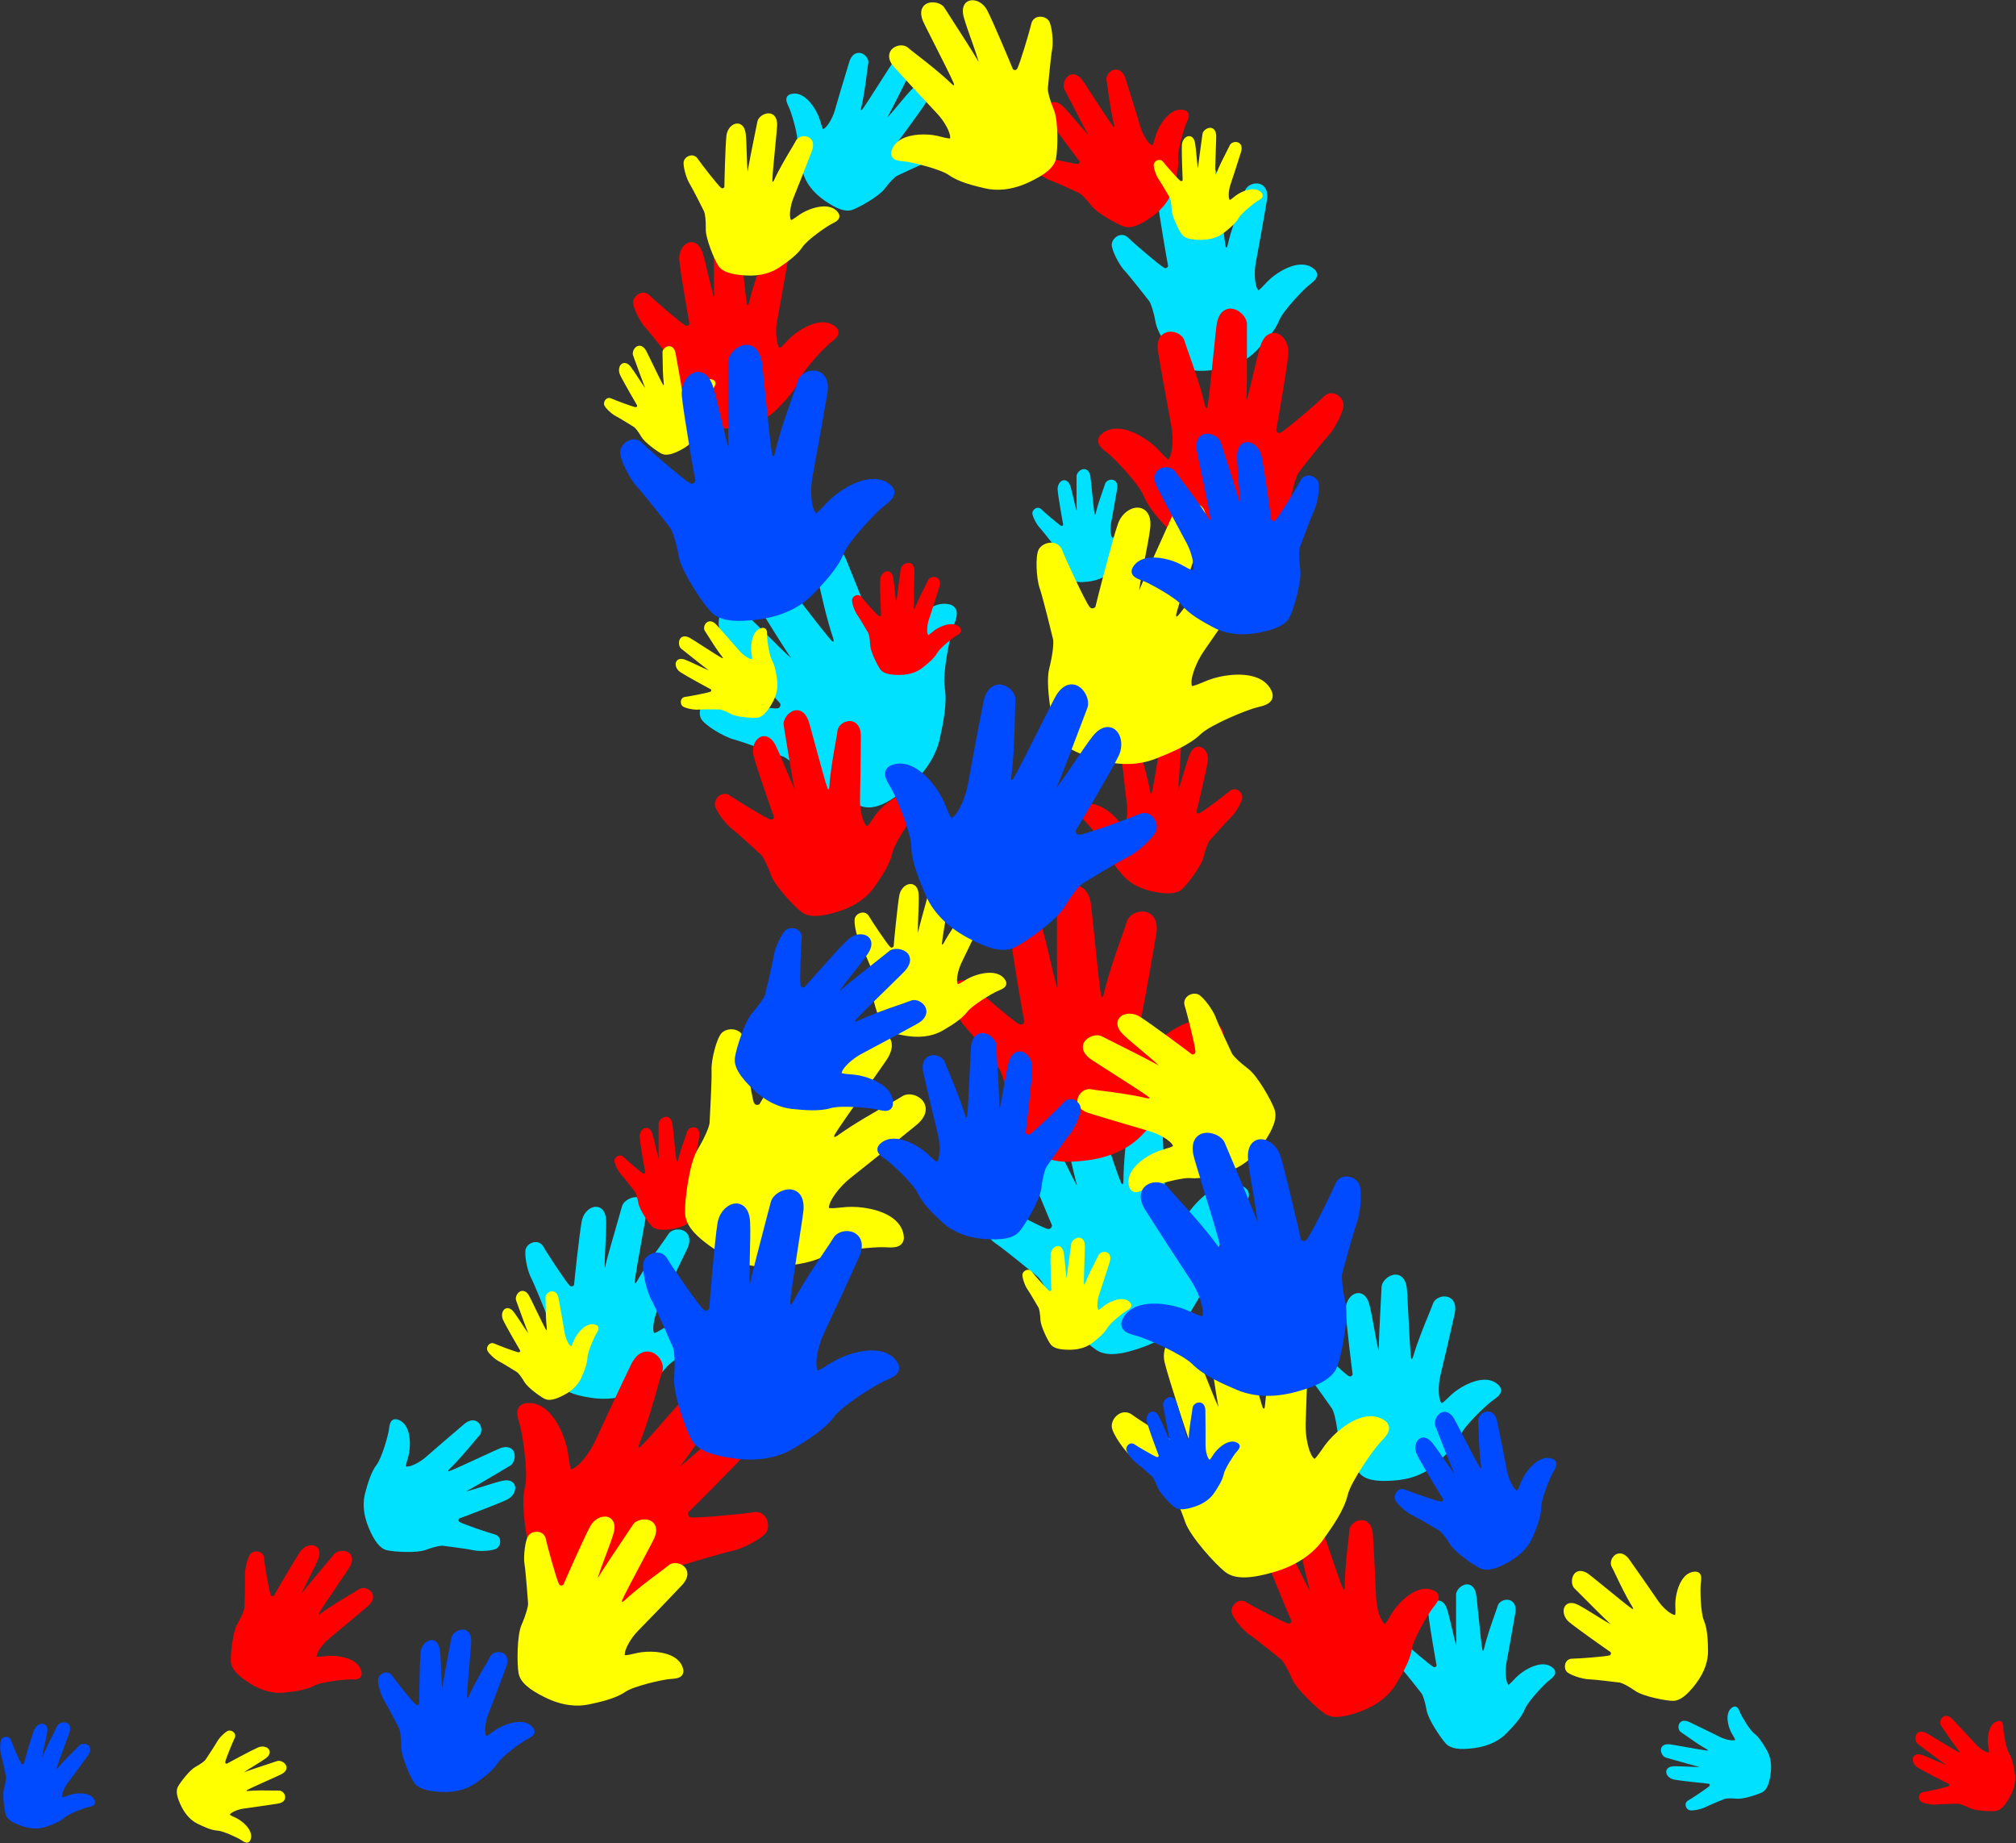
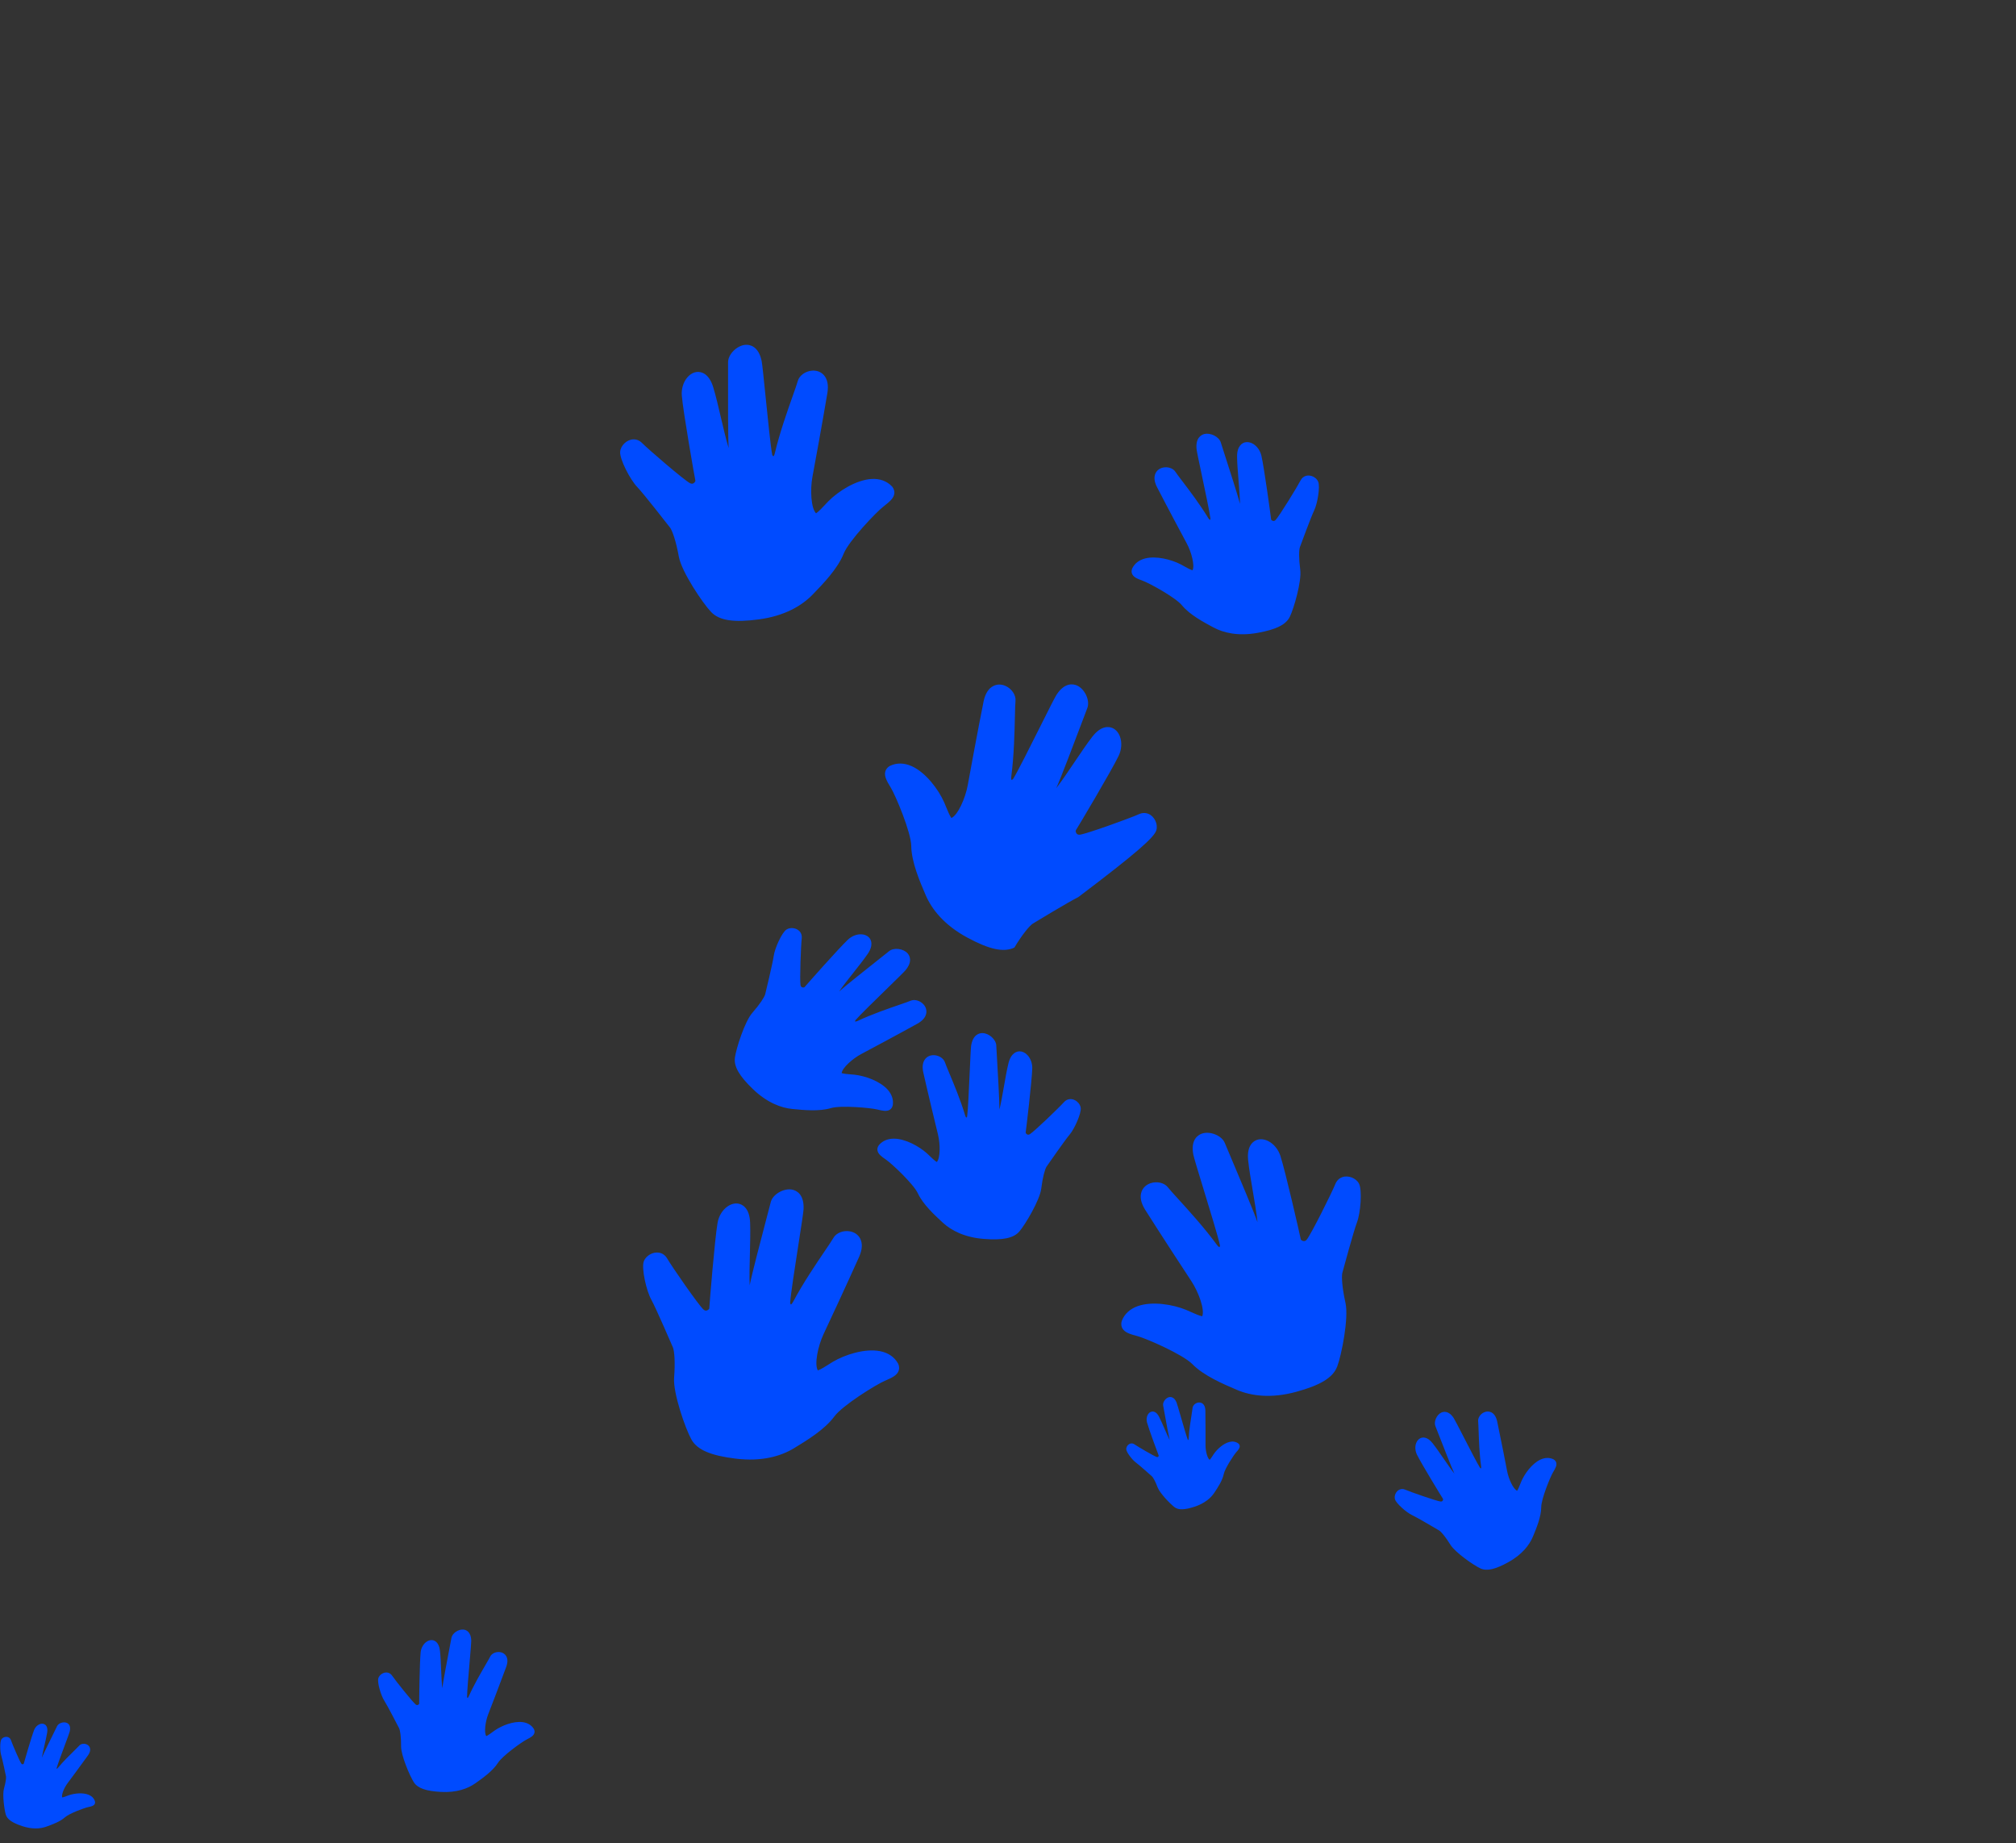
<svg xmlns="http://www.w3.org/2000/svg" height="441.6" preserveAspectRatio="xMidYMid meet" version="1.0" viewBox="8.1 41.4 483.1 441.6" width="483.1" zoomAndPan="magnify">
  <rect x="8.1" y="41.4" width="483.1" height="441.6" fill="#333333" stroke="none" />
  <g id="change1_1">
-     <path d="M307.365,327.459c0.124,1.137-0.657,2.176-1.863,3.632c-1.395,1.684-6.307,9.868-6.819,13.119 c-0.598,3.799-3.213,8.1-5.109,11.199c-1.896,3.099-5.349,6.434-11.291,8.623c-5.532,2.038-9.096,2.381-11.515,0.776 c-2.418-1.605-9.024-7.84-10.465-11.25c-1.452-3.435-2.822-5.628-3.545-6.292c-0.467-0.384-8.061-6.619-9.883-7.822 c-2.034-1.343-5.561-5.568-5.803-7.303c-0.207-1.483,0.89-3.153,2.347-3.573c0.786-0.226,1.591-0.096,2.329,0.376 c1.816,1.162,11.651,6.403,13.302,6.862c0.196,0.054,0.372,0.06,0.523,0.016c0.292-0.084,0.454-0.337,0.51-0.441 c0.113-0.21,0.118-0.387,0.103-0.435c-0.428-0.924-6.48-15.434-7.651-19.174c-0.487-1.558-0.357-3.272,0.348-4.584 c0.486-0.904,1.212-1.533,2.045-1.773c0.764-0.22,2.734-0.393,4.516,2.748c1.053,1.856,2.232,4.293,3.372,6.65 c1.166,2.411,2.357,4.873,3.422,6.747c0-0.001-0.001-0.002-0.001-0.002c-0.771-2.675-2.686-11.273-3.831-16.411 c-0.354-1.589-0.64-2.874-0.805-3.593c-0.45-1.855,1.188-4.443,3.191-5.019c0.863-0.249,3.037-0.46,4.582,2.939 c0.348,0.799,1.288,3.605,2.794,8.118c1.711,5.127,3.838,11.502,4.629,13.287c0.07,0.126,0.249,0.24,0.356,0.263 c0.046-0.079,0.147-0.31,0.156-0.839c0.054-4.948,0.728-10.578,1.174-14.304c0.206-1.723,0.369-3.083,0.39-3.707 c0.048-1.387,1.28-2.777,2.865-3.234c1.047-0.302,2.077-0.149,2.9,0.428c1.062,0.746,1.664,2.081,1.789,3.968 c0.395,7.091,0.813,17.56,0.913,20.371c0.116,3.256,1.346,7.503,2.767,8.393c0.482-0.466,1.275-1.827,1.68-2.522 c0.205-0.351,0.398-0.682,0.578-0.971c1.808-2.876,5.364-6.432,8.907-7.453c1.899-0.547,3.677-0.325,5.14,0.644 c0.025,0.017,0.05,0.034,0.074,0.053C307.133,326.474,307.321,327.058,307.365,327.459z M235.846,186.252 c-0.028-0.01-0.058-0.018-0.087-0.026c-1.7-0.433-3.452-0.059-5.066,1.081c-3.011,2.128-5.201,6.655-5.964,9.966 c-0.075,0.331-0.149,0.708-0.227,1.107c-0.154,0.789-0.456,2.336-0.758,2.934c-1.634-0.375-4.192-3.981-5.371-7.018 c-1.018-2.622-4.854-12.372-7.557-18.94c-0.738-1.742-1.745-2.805-2.994-3.16c-0.967-0.275-1.99-0.08-2.88,0.548 c-1.347,0.952-2.054,2.67-1.643,3.996c0.185,0.596,0.478,1.935,0.849,3.63c0.803,3.665,2.017,9.204,3.592,13.895 c0.165,0.502,0.146,0.753,0.129,0.843c-0.108,0.013-0.315-0.036-0.423-0.132c-1.334-1.426-5.438-6.748-8.738-11.028 c-2.905-3.768-4.715-6.109-5.306-6.749c-2.577-2.702-4.56-1.788-5.294-1.27c-1.701,1.203-2.399,4.185-1.364,5.789 c0.392,0.625,1.085,1.744,1.941,3.129c2.769,4.476,7.405,11.968,9.011,14.241l0.001,0.001c-1.621-1.42-3.556-3.354-5.449-5.248 c-1.852-1.852-3.766-3.766-5.37-5.173c-2.715-2.381-4.519-1.57-5.168-1.111c-0.707,0.5-1.186,1.333-1.348,2.346 c-0.235,1.471,0.205,3.132,1.177,4.443c2.334,3.148,12.819,14.863,13.527,15.595c0.03,0.041,0.084,0.209,0.046,0.444 c-0.019,0.117-0.089,0.409-0.337,0.584c-0.129,0.091-0.297,0.144-0.5,0.157c-1.709,0.109-12.721-1.609-14.818-2.11 c-0.852-0.204-1.655-0.062-2.323,0.41c-1.238,0.875-1.726,2.813-1.043,4.146c0.799,1.559,5.519,4.39,7.88,4.991 c2.116,0.538,11.338,3.931,11.905,4.14c0.901,0.39,2.915,2.011,5.415,4.778c2.482,2.746,10.769,6.465,13.581,7.186 c2.812,0.721,6.065-0.774,10.62-4.517c4.892-4.02,7.057-8.304,7.83-11.854c0.772-3.55,1.829-8.471,1.146-12.256 c-0.585-3.238,1.365-12.581,2.13-14.631c0.66-1.771,1.057-3.009,0.566-4.042C236.991,187.005,236.622,186.515,235.846,186.252z M352.204,392.146c1.991-1.854,4.743-4.43,5.938-7.05c1.023-2.242,6.213-7.157,7.558-8.091c1.162-0.807,1.935-1.399,2.074-2.245 c0.049-0.298,0.031-0.757-0.334-1.25c-0.013-0.018-0.028-0.036-0.042-0.053c-0.861-0.993-2.098-1.511-3.579-1.498 c-2.761,0.024-6.042,1.873-7.924,3.584c-0.188,0.172-0.394,0.372-0.612,0.584c-0.432,0.42-1.278,1.242-1.72,1.481 c-0.845-0.928-0.879-4.239-0.307-6.611c0.493-2.048,2.298-9.684,3.44-14.878c0.289-1.387,0.124-2.471-0.492-3.222 c-0.477-0.582-1.19-0.899-2.006-0.893c-1.235,0.011-2.403,0.766-2.717,1.756c-0.141,0.446-0.532,1.395-1.028,2.596 c-1.071,2.598-2.689,6.523-3.724,10.082c-0.113,0.379-0.232,0.526-0.281,0.574c-0.072-0.038-0.179-0.157-0.204-0.262 c-0.212-1.447-0.463-6.473-0.666-10.515c-0.178-3.559-0.292-5.772-0.382-6.418c-0.431-2.762-2.042-3.047-2.714-3.042 c-1.561,0.013-3.263,1.55-3.311,2.979c-0.026,0.552-0.077,1.536-0.142,2.754c-0.208,3.936-0.556,10.524-0.538,12.608v0.001 c-0.391-1.566-0.755-3.582-1.111-5.555c-0.348-1.93-0.709-3.925-1.094-5.475c-0.653-2.624-2.109-2.896-2.705-2.89 c-0.649,0.005-1.299,0.313-1.831,0.867c-0.773,0.804-1.212,2.014-1.173,3.236c0.092,2.933,1.539,14.617,1.661,15.37 c0.001,0.038-0.038,0.164-0.161,0.293c-0.061,0.064-0.229,0.213-0.457,0.215c-0.118,0.001-0.244-0.038-0.374-0.117 c-1.098-0.663-7.139-6.422-8.214-7.626c-0.437-0.489-0.992-0.745-1.604-0.74c-1.136,0.009-2.263,0.993-2.412,2.105 c-0.175,1.3,1.52,5.057,2.716,6.435c1.072,1.235,5.296,7.26,5.555,7.631c0.388,0.624,0.935,2.482,1.291,5.252 c0.354,2.749,3.864,8.575,5.285,10.22c1.422,1.644,4.062,2.114,8.462,1.757C347.051,395.712,350.213,394,352.204,392.146z M321.757,109.738c1.12-0.865,1.861-1.496,1.958-2.347c0.034-0.3-0.007-0.758-0.397-1.232c-0.014-0.018-0.03-0.035-0.045-0.051 c-0.91-0.948-2.172-1.403-3.65-1.315c-2.756,0.163-5.939,2.177-7.732,3.981c-0.179,0.181-0.374,0.392-0.582,0.614 c-0.41,0.441-1.214,1.305-1.642,1.566c-0.891-0.884-1.093-4.189-0.642-6.587c0.389-2.07,1.804-9.788,2.681-15.033 c0.219-1.399-0.001-2.474-0.655-3.193c-0.506-0.557-1.234-0.838-2.049-0.79c-1.233,0.073-2.362,0.886-2.625,1.892 c-0.118,0.452-0.461,1.42-0.895,2.644c-0.938,2.649-2.355,6.651-3.208,10.257c-0.094,0.385-0.205,0.537-0.252,0.587 c-0.074-0.034-0.187-0.147-0.217-0.251c-0.285-1.434-0.791-6.441-1.198-10.468c-0.358-3.545-0.584-5.75-0.707-6.39 c-0.57-2.737-2.194-2.94-2.865-2.9c-1.558,0.092-3.18,1.713-3.156,3.143c0.002,0.553,0,1.538-0.002,2.758 c-0.008,3.942-0.022,10.539,0.102,12.619c0,0,0,0.001,0,0.001c-0.47-1.544-0.936-3.539-1.391-5.492 c-0.446-1.91-0.906-3.884-1.371-5.413c-0.786-2.588-2.253-2.785-2.848-2.75c-0.648,0.038-1.282,0.379-1.785,0.959 c-0.731,0.842-1.108,2.073-1.008,3.291c0.24,2.925,2.278,14.521,2.438,15.266c0.003,0.038-0.029,0.166-0.146,0.301 c-0.058,0.067-0.218,0.225-0.445,0.238c-0.118,0.007-0.246-0.026-0.38-0.098c-1.13-0.607-7.455-6.052-8.59-7.2 c-0.461-0.466-1.028-0.694-1.639-0.657c-1.134,0.067-2.21,1.107-2.302,2.224c-0.109,1.307,1.774,4.974,3.039,6.289 c1.133,1.179,5.657,6.982,5.935,7.339c0.419,0.604,1.059,2.431,1.556,5.18c0.493,2.728,4.294,8.368,5.797,9.939 c1.503,1.57,4.164,1.905,8.54,1.326c4.7-0.623,7.771-2.492,9.666-4.444c1.895-1.953,4.512-4.665,5.573-7.342 C315.528,115.911,320.461,110.739,321.757,109.738z M179.278,359.913c-0.614-1.162-1.702-1.946-3.146-2.269 c-2.695-0.602-6.309,0.457-8.53,1.697c-0.222,0.125-0.468,0.273-0.728,0.43c-0.516,0.311-1.526,0.92-2.01,1.054 c-0.613-1.095,0.103-4.328,1.197-6.509c0.944-1.883,4.43-8.913,6.717-13.714c0.596-1.285,0.68-2.379,0.25-3.25 c-0.333-0.675-0.955-1.145-1.752-1.323c-1.206-0.269-2.514,0.202-3.045,1.096c-0.238,0.402-0.834,1.238-1.588,2.296 c-1.631,2.288-4.096,5.745-5.909,8.977c-0.196,0.344-0.345,0.46-0.403,0.495c-0.062-0.053-0.139-0.193-0.139-0.301 c0.121-1.457,1.013-6.41,1.731-10.393c0.632-3.507,1.022-5.688,1.08-6.338c0.205-2.788-1.299-3.43-1.956-3.577 c-1.523-0.34-3.529,0.771-3.899,2.152c-0.15,0.532-0.423,1.479-0.761,2.65c-1.093,3.787-2.923,10.125-3.377,12.159l0,0.001 c-0.027-1.613,0.075-3.659,0.175-5.662c0.097-1.958,0.198-3.983,0.173-5.581c-0.043-2.704-1.399-3.298-1.98-3.428 c-0.633-0.141-1.336,0.011-1.98,0.431c-0.935,0.609-1.636,1.687-1.875,2.887c-0.575,2.878-1.809,14.586-1.86,15.347 c-0.007,0.037-0.074,0.151-0.223,0.249c-0.074,0.049-0.272,0.156-0.494,0.106c-0.115-0.026-0.229-0.093-0.338-0.199 c-0.92-0.894-5.5-7.871-6.276-9.287c-0.315-0.575-0.798-0.95-1.395-1.083c-1.108-0.248-2.429,0.456-2.826,1.505 c-0.464,1.227,0.336,5.27,1.19,6.883c0.765,1.445,3.515,8.27,3.684,8.69c0.237,0.696,0.349,2.629,0.069,5.408 c-0.277,2.758,1.823,9.227,2.836,11.151c1.013,1.923,3.478,2.978,7.845,3.626c4.69,0.696,8.157-0.255,10.516-1.611 c2.359-1.355,5.622-3.242,7.38-5.523c1.504-1.952,7.671-5.565,9.193-6.171c1.315-0.523,2.201-0.925,2.528-1.717 c0.115-0.279,0.202-0.73-0.042-1.293C179.299,359.953,179.289,359.933,179.278,359.913z M380.431,441.201 c-0.725-0.755-1.73-1.117-2.906-1.047c-2.194,0.13-4.729,1.733-6.157,3.17c-0.142,0.144-0.298,0.312-0.463,0.489 c-0.327,0.351-0.966,1.039-1.308,1.247c-0.71-0.704-0.87-3.335-0.511-5.245c0.31-1.649,1.436-7.793,2.135-11.97 c0.174-1.114-0.001-1.97-0.522-2.543c-0.403-0.444-0.982-0.667-1.631-0.629c-0.982,0.058-1.881,0.706-2.09,1.506 c-0.094,0.36-0.367,1.13-0.712,2.106c-0.747,2.109-1.875,5.296-2.555,8.167c-0.074,0.306-0.163,0.427-0.2,0.467 c-0.059-0.027-0.149-0.117-0.173-0.2c-0.227-1.142-0.63-5.129-0.954-8.335c-0.285-2.823-0.465-4.578-0.563-5.088 c-0.454-2.179-1.747-2.341-2.281-2.309c-1.24,0.074-2.532,1.364-2.513,2.502c0.002,0.44,0,1.225-0.002,2.196 c-0.006,3.138-0.017,8.391,0.081,10.048c0,0,0,0.001,0,0.001c-0.374-1.229-0.745-2.818-1.108-4.373 c-0.355-1.52-0.722-3.093-1.091-4.31c-0.626-2.061-1.794-2.218-2.268-2.19c-0.516,0.031-1.021,0.302-1.422,0.764 c-0.582,0.671-0.882,1.65-0.802,2.621c0.191,2.329,1.814,11.562,1.941,12.155c0.002,0.03-0.023,0.132-0.117,0.239 c-0.046,0.053-0.173,0.179-0.354,0.19c-0.094,0.006-0.196-0.021-0.303-0.078c-0.9-0.483-5.936-4.819-6.84-5.733 c-0.368-0.371-0.819-0.552-1.305-0.523c-0.903,0.053-1.759,0.881-1.833,1.771c-0.086,1.041,1.413,3.96,2.42,5.008 c0.902,0.939,4.504,5.56,4.726,5.844c0.334,0.481,0.843,1.936,1.239,4.124c0.392,2.172,3.419,6.663,4.616,7.914 c1.197,1.25,3.315,1.517,6.8,1.055c3.743-0.496,6.188-1.984,7.697-3.539c1.509-1.555,3.593-3.714,4.438-5.846 c0.723-1.824,4.651-5.942,5.684-6.739c0.892-0.689,1.482-1.191,1.559-1.869c0.027-0.239-0.006-0.603-0.316-0.981 C380.455,441.227,380.443,441.214,380.431,441.201z M128.334,396.209c-1.236,0.302-2.776,0.786-4.265,1.255 c-1.523,0.479-3.079,0.969-4.328,1.272l0.001-0.001c1.476-0.759,5.992-3.442,8.69-5.045c0.835-0.496,1.509-0.897,1.889-1.119 c0.99-0.563,1.443-2.332,0.875-3.437c-0.245-0.476-1.042-1.507-3.149-0.788c-0.489,0.176-2.091,0.914-4.666,2.106 c-2.925,1.353-6.562,3.036-7.66,3.422c-0.083,0.021-0.206-0.01-0.26-0.047c0.015-0.052,0.074-0.19,0.3-0.41 c2.126-2.046,4.295-4.64,5.73-6.356c0.664-0.794,1.188-1.421,1.45-1.685c0.582-0.588,0.682-1.691,0.233-2.566 c-0.297-0.578-0.784-0.963-1.371-1.084c-0.758-0.156-1.584,0.128-2.454,0.845c-3.239,2.727-7.955,6.825-9.216,7.931 c-1.461,1.281-3.807,2.482-4.774,2.23c0.005-0.4,0.272-1.301,0.408-1.76c0.069-0.232,0.134-0.452,0.185-0.648 c0.509-1.96,0.599-4.958-0.406-6.913c-0.539-1.048-1.362-1.729-2.381-1.968c-0.017-0.004-0.035-0.008-0.053-0.01 c-0.483-0.075-0.813,0.082-1.005,0.227c-0.544,0.411-0.676,1.175-0.815,2.293c-0.161,1.294-1.706,6.772-2.907,8.323 c-1.405,1.812-2.203,4.706-2.773,6.796c-0.57,2.09-0.606,4.952,0.872,8.426c1.377,3.235,2.685,4.922,4.37,5.316 c1.685,0.394,7.092,0.712,9.161-0.056c2.085-0.774,3.597-1.075,4.18-1.033c0.357,0.046,6.168,0.793,7.436,1.093 c1.414,0.334,4.69,0.138,5.542-0.466c0.729-0.517,1.005-1.675,0.592-2.479c-0.223-0.434-0.609-0.73-1.115-0.857 c-1.247-0.313-7.542-2.441-8.416-2.969c-0.104-0.063-0.178-0.137-0.221-0.221c-0.083-0.161-0.04-0.335-0.017-0.402 c0.045-0.135,0.12-0.209,0.147-0.222c0.576-0.192,9.349-3.496,11.451-4.517c0.876-0.425,1.566-1.182,1.847-2.025 c0.194-0.58,0.17-1.153-0.066-1.612C131.156,396.625,130.425,395.699,128.334,396.209z M199.21,75.708 c-0.204,2.284,0.687,5.15,1.335,7.217c0.649,2.067,2.164,4.496,5.284,6.621c2.905,1.979,4.918,2.693,6.549,2.115 c1.631-0.579,6.354-3.23,7.681-4.994c1.337-1.777,2.447-2.847,2.961-3.127c0.325-0.154,5.62-2.663,6.848-3.095 c1.371-0.483,4.022-2.416,4.413-3.385c0.334-0.828-0.059-1.953-0.841-2.406c-0.422-0.245-0.906-0.286-1.401-0.119 c-1.219,0.41-7.666,2.018-8.687,2.045c-0.121,0.003-0.224-0.019-0.305-0.066c-0.157-0.091-0.214-0.26-0.231-0.329 c-0.035-0.138-0.012-0.241,0.004-0.266c0.381-0.473,5.981-7.99,7.199-9.984c0.508-0.831,0.68-1.841,0.462-2.702 c-0.15-0.593-0.479-1.062-0.926-1.321c-0.41-0.238-1.525-0.623-3.01,0.936c-0.877,0.921-1.912,2.16-2.912,3.359 c-1.023,1.226-2.069,2.478-2.956,3.408l0.001-0.001c0.833-1.436,3.185-6.132,4.59-8.939c0.435-0.868,0.786-1.57,0.986-1.962 c0.529-1.008-0.045-2.742-1.12-3.365c-0.463-0.269-1.69-0.705-3.076,1.037c-0.317,0.412-1.266,1.899-2.79,4.292 c-1.731,2.718-3.884,6.098-4.6,7.016c-0.059,0.063-0.179,0.103-0.244,0.101c-0.015-0.052-0.04-0.2,0.031-0.507 c0.684-2.87,1.109-6.224,1.39-8.444c0.13-1.026,0.233-1.837,0.311-2.201c0.173-0.809-0.339-1.792-1.19-2.285 c-0.562-0.326-1.18-0.387-1.74-0.172c-0.722,0.278-1.264,0.963-1.609,2.037c-1.254,4.045-3.011,10.04-3.475,11.652 c-0.538,1.867-1.864,4.145-2.815,4.455c-0.211-0.339-0.473-1.242-0.607-1.702c-0.068-0.233-0.131-0.452-0.194-0.645 c-0.63-1.925-2.172-4.497-4.074-5.6c-1.019-0.591-2.08-0.72-3.066-0.371c-0.017,0.006-0.034,0.013-0.05,0.02 c-0.447,0.197-0.64,0.508-0.723,0.734c-0.236,0.64,0.065,1.354,0.552,2.37C197.726,68.309,199.384,73.754,199.21,75.708z M260.397,171.73c0.229,0.33,0.579,1.329,0.85,2.83c0.269,1.491,2.347,4.573,3.168,5.431c0.821,0.858,2.275,1.041,4.667,0.724 c2.569-0.34,4.247-1.362,5.282-2.429c1.035-1.067,2.466-2.549,3.046-4.012c0.496-1.252,3.193-4.078,3.901-4.625 c0.612-0.473,1.017-0.817,1.07-1.283c0.019-0.164-0.004-0.414-0.217-0.673c-0.008-0.01-0.016-0.019-0.025-0.028 c-0.497-0.518-1.187-0.766-1.995-0.719c-1.506,0.089-3.246,1.19-4.226,2.176c-0.098,0.099-0.205,0.214-0.318,0.336 c-0.224,0.241-0.663,0.713-0.898,0.856c-0.487-0.483-0.597-2.289-0.351-3.6c0.212-1.131,0.986-5.349,1.465-8.215 c0.12-0.765-0.001-1.352-0.358-1.745c-0.277-0.305-0.674-0.458-1.119-0.431c-0.674,0.04-1.291,0.484-1.435,1.034 c-0.065,0.247-0.252,0.776-0.489,1.445c-0.513,1.447-1.287,3.635-1.753,5.605c-0.051,0.21-0.112,0.294-0.137,0.321 c-0.04-0.019-0.102-0.081-0.118-0.137c-0.156-0.784-0.432-3.52-0.655-5.721c-0.196-1.937-0.319-3.142-0.386-3.492 c-0.312-1.496-1.199-1.607-1.566-1.585c-0.851,0.051-1.738,0.936-1.725,1.718c0.001,0.302,0,0.841-0.001,1.507 c-0.004,2.154-0.012,5.759,0.056,6.896v0.001c-0.257-0.844-0.511-1.934-0.76-3.001c-0.244-1.043-0.495-2.123-0.749-2.958 c-0.429-1.414-1.231-1.522-1.556-1.503c-0.354,0.021-0.7,0.207-0.976,0.524c-0.399,0.46-0.605,1.133-0.551,1.799 c0.131,1.598,1.245,7.935,1.332,8.342c0.002,0.021-0.016,0.091-0.08,0.164c-0.032,0.037-0.119,0.123-0.243,0.13 c-0.065,0.004-0.134-0.014-0.208-0.053c-0.618-0.331-4.074-3.307-4.695-3.934c-0.252-0.255-0.562-0.379-0.896-0.359 c-0.62,0.037-1.207,0.605-1.258,1.216c-0.059,0.715,0.97,2.718,1.661,3.437C257.773,168.363,260.245,171.534,260.397,171.73z M431.494,460.74c-0.744-1.287-1.78-3.068-3.029-4.025c-1.069-0.819-3.052-4.184-3.385-5.015c-0.288-0.718-0.509-1.202-0.942-1.379 c-0.153-0.063-0.399-0.109-0.707,0.025c-0.011,0.005-0.023,0.01-0.034,0.016c-0.634,0.337-1.061,0.933-1.236,1.723 c-0.325,1.473,0.259,3.447,0.94,4.659c0.069,0.121,0.15,0.255,0.236,0.398c0.171,0.281,0.505,0.833,0.579,1.097 c-0.598,0.337-2.365-0.05-3.559-0.645c-1.031-0.513-4.877-2.408-7.504-3.651c-0.703-0.324-1.301-0.368-1.776-0.132 c-0.369,0.183-0.625,0.524-0.721,0.959c-0.146,0.659,0.114,1.374,0.603,1.662c0.22,0.13,0.678,0.454,1.257,0.865 c1.253,0.888,3.146,2.23,4.914,3.216c0.188,0.107,0.252,0.188,0.271,0.22c-0.029,0.034-0.105,0.076-0.164,0.076 c-0.797-0.064-3.504-0.545-5.682-0.931c-1.917-0.34-3.11-0.55-3.465-0.581c-1.524-0.108-1.873,0.715-1.952,1.074 c-0.184,0.833,0.427,1.927,1.182,2.128c0.291,0.081,0.809,0.229,1.449,0.412c2.071,0.592,5.537,1.583,6.65,1.828l0.001,0 c-0.882,0.017-2-0.036-3.095-0.087c-1.071-0.05-2.177-0.103-3.05-0.087c-1.478,0.027-1.8,0.769-1.87,1.087 c-0.076,0.346,0.008,0.73,0.238,1.082c0.334,0.51,0.925,0.892,1.58,1.021c1.573,0.31,7.974,0.968,8.389,0.994 c0.02,0.004,0.083,0.04,0.136,0.122c0.027,0.041,0.086,0.148,0.059,0.27c-0.014,0.063-0.05,0.125-0.108,0.185 c-0.487,0.504-4.293,3.017-5.066,3.443c-0.314,0.173-0.518,0.437-0.59,0.764c-0.134,0.606,0.253,1.327,0.826,1.542 c0.671,0.252,2.88-0.191,3.76-0.66c0.789-0.42,4.514-1.933,4.743-2.026c0.38-0.13,1.436-0.194,2.955-0.046 c1.508,0.148,5.04-1.009,6.09-1.565c1.05-0.556,1.623-1.905,1.971-4.292C432.763,463.921,432.238,462.027,431.494,460.74z" fill="#00E1FF" />
-   </g>
+     </g>
  <g id="change2_1">
-     <path d="M300.702,287.568c0.52,0.633,0.575,1.244,0.53,1.645c-0.129,1.137-1.119,1.979-2.615,3.134 c-1.731,1.337-8.319,8.243-9.532,11.302c-1.417,3.575-4.912,7.197-7.443,9.804c-2.53,2.607-6.631,5.103-12.908,5.935 c-5.844,0.774-9.397,0.327-11.405-1.77c-2.007-2.097-7.083-9.63-7.741-13.272c-0.663-3.67-1.518-6.11-2.077-6.917 c-0.371-0.477-6.411-8.227-7.925-9.801c-1.689-1.757-4.204-6.652-4.059-8.398c0.124-1.493,1.56-2.881,3.074-2.97 c0.816-0.049,1.573,0.255,2.189,0.878c1.516,1.532,9.962,8.804,11.471,9.614c0.179,0.096,0.35,0.14,0.507,0.131 c0.304-0.018,0.517-0.229,0.595-0.318c0.156-0.18,0.2-0.351,0.195-0.402c-0.214-0.995-2.935-16.48-3.256-20.385 c-0.134-1.628,0.369-3.271,1.346-4.395c0.672-0.775,1.519-1.229,2.384-1.281c0.794-0.047,2.754,0.216,3.803,3.672 c0.62,2.041,1.235,4.678,1.83,7.228c0.609,2.608,1.231,5.272,1.858,7.333v-0.002c-0.165-2.778-0.147-11.588-0.136-16.852 c0.003-1.628,0.006-2.944,0.003-3.682c-0.032-1.909,2.134-4.074,4.215-4.197c0.897-0.053,3.064,0.218,3.826,3.873 c0.164,0.856,0.465,3.8,0.944,8.533c0.544,5.378,1.22,12.063,1.6,13.979c0.04,0.138,0.191,0.289,0.289,0.335 c0.062-0.067,0.211-0.27,0.336-0.784c1.139-4.816,3.032-10.16,4.284-13.697c0.579-1.635,1.037-2.927,1.195-3.531 c0.352-1.343,1.858-2.429,3.505-2.526c1.088-0.064,2.059,0.31,2.736,1.054c0.873,0.961,1.167,2.395,0.875,4.264 c-1.171,7.005-3.061,17.31-3.58,20.075c-0.602,3.202-0.333,7.615,0.857,8.796c0.572-0.349,1.646-1.503,2.193-2.092 c0.276-0.297,0.538-0.578,0.776-0.82c2.395-2.409,6.645-5.098,10.326-5.316c1.973-0.117,3.659,0.49,4.874,1.756 C300.663,287.522,300.683,287.545,300.702,287.568z M190.971,404.247c-0.638-0.51-1.432-0.699-2.295-0.546 c-2.123,0.377-13.216,1.443-14.916,1.234c-0.202-0.025-0.366-0.087-0.49-0.186c-0.238-0.19-0.291-0.485-0.302-0.603 c-0.024-0.237,0.04-0.402,0.072-0.441c0.749-0.689,11.906-11.766,14.421-14.771c1.048-1.252,1.585-2.884,1.437-4.366 c-0.102-1.021-0.532-1.881-1.208-2.422c-0.621-0.496-2.374-1.412-5.225,0.805c-1.684,1.31-3.708,3.108-5.665,4.848 c-2.002,1.779-4.047,3.596-5.749,4.918l0.001-0.001c1.738-2.174,6.806-9.38,9.834-13.685c0.937-1.332,1.694-2.408,2.122-3.009 c1.128-1.541,0.607-4.559-1.021-5.859c-0.702-0.561-2.628-1.59-5.359,0.956c-0.628,0.604-2.572,2.835-5.694,6.425 c-3.547,4.078-7.957,9.149-9.372,10.494c-0.113,0.09-0.323,0.126-0.43,0.107c-0.012-0.091-0.016-0.342,0.178-0.834 c1.848-4.591,3.386-10.048,4.404-13.659c0.471-1.67,0.842-2.989,1.062-3.573c0.488-1.299-0.116-3.056-1.405-4.086 c-0.852-0.68-1.861-0.935-2.843-0.717c-1.267,0.281-2.335,1.283-3.175,2.978c-3.085,6.397-7.488,15.904-8.659,18.462 c-1.356,2.963-4.122,6.412-5.775,6.69c-0.266-0.615-0.477-2.177-0.584-2.974c-0.054-0.402-0.106-0.783-0.161-1.118 c-0.566-3.35-2.486-7.998-5.367-10.3c-1.544-1.234-3.271-1.71-4.994-1.378c-0.03,0.006-0.059,0.012-0.088,0.021 c-0.79,0.217-1.188,0.684-1.382,1.038c-0.551,1.003-0.228,2.262,0.327,4.068c0.642,2.091,2.039,11.533,1.265,14.731 c-0.905,3.738-0.14,8.713,0.422,12.302c0.562,3.589,2.471,7.994,7.118,12.295c4.327,4.004,7.487,5.689,10.336,5.134 c2.849-0.555,11.341-3.778,13.98-6.374c2.659-2.615,4.765-4.115,5.687-4.451c0.578-0.175,9.983-3.02,12.127-3.432 c2.393-0.46,7.272-3.008,8.161-4.518C192.528,407.156,192.155,405.193,190.971,404.247z M288.836,120.874 c-0.973-0.058-1.843,0.277-2.448,0.943c-0.781,0.86-1.044,2.143-0.782,3.816c1.048,6.268,2.739,15.489,3.203,17.963 c0.539,2.865,0.298,6.814-0.767,7.87c-0.512-0.312-1.472-1.345-1.962-1.872c-0.248-0.266-0.482-0.517-0.695-0.734 c-2.143-2.156-5.946-4.562-9.24-4.757c-1.765-0.105-3.273,0.439-4.361,1.571c-0.019,0.02-0.037,0.04-0.054,0.061 c-0.465,0.566-0.515,1.113-0.474,1.472c0.115,1.017,1.001,1.771,2.339,2.804c1.549,1.196,7.444,7.376,8.529,10.113 c1.268,3.199,4.396,6.44,6.66,8.773c2.264,2.333,5.934,4.566,11.55,5.31c5.23,0.693,8.409,0.292,10.205-1.584 c1.796-1.876,6.338-8.617,6.926-11.876c0.593-3.284,1.358-5.467,1.859-6.189c0.332-0.427,5.737-7.361,7.091-8.77 c1.511-1.572,3.761-5.953,3.632-7.515c-0.111-1.336-1.396-2.578-2.751-2.658c-0.73-0.043-1.408,0.228-1.959,0.786 c-1.357,1.371-8.914,7.878-10.264,8.603c-0.16,0.086-0.313,0.125-0.454,0.117c-0.272-0.016-0.463-0.204-0.532-0.285 c-0.14-0.161-0.179-0.314-0.175-0.36c0.192-0.891,2.626-14.746,2.913-18.241c0.12-1.456-0.33-2.926-1.204-3.933 c-0.602-0.693-1.359-1.1-2.133-1.146c-0.71-0.042-2.464,0.194-3.403,3.286c-0.555,1.827-1.105,4.186-1.638,6.467 c-0.545,2.334-1.101,4.717-1.662,6.562c0-0.001,0-0.002,0-0.002c0.147-2.486,0.131-10.369,0.122-15.079 c-0.003-1.457-0.005-2.635-0.003-3.295c0.029-1.708-1.91-3.645-3.771-3.755c-0.802-0.048-2.742,0.195-3.423,3.465 c-0.147,0.766-0.417,3.4-0.845,7.636c-0.487,4.812-1.091,10.794-1.432,12.508c-0.036,0.124-0.171,0.258-0.259,0.3 c-0.056-0.06-0.189-0.242-0.301-0.701c-1.019-4.309-2.713-9.092-3.833-12.257c-0.518-1.463-0.928-2.619-1.069-3.16 C291.658,121.934,290.31,120.962,288.836,120.874z M168.792,127.372c0.419,0.604,1.059,2.431,1.556,5.179 c0.493,2.728,4.294,8.369,5.797,9.939c1.503,1.57,4.163,1.905,8.54,1.326c4.7-0.623,7.772-2.492,9.666-4.444 c1.895-1.953,4.512-4.665,5.574-7.342c0.908-2.291,5.842-7.462,7.138-8.463c1.12-0.865,1.862-1.496,1.958-2.347 c0.034-0.3-0.007-0.758-0.397-1.232c-0.014-0.018-0.029-0.034-0.045-0.051c-0.91-0.948-2.172-1.403-3.65-1.315 c-2.756,0.163-5.939,2.177-7.733,3.981c-0.179,0.181-0.374,0.392-0.582,0.614c-0.41,0.441-1.214,1.305-1.642,1.566 c-0.891-0.884-1.093-4.189-0.642-6.587c0.389-2.07,1.804-9.788,2.681-15.033c0.219-1.399-0.001-2.474-0.655-3.193 c-0.506-0.557-1.234-0.838-2.049-0.79c-1.233,0.073-2.362,0.886-2.625,1.892c-0.118,0.452-0.461,1.42-0.895,2.644 c-0.938,2.649-2.355,6.651-3.208,10.257c-0.093,0.385-0.205,0.537-0.252,0.587c-0.074-0.035-0.187-0.147-0.217-0.251 c-0.284-1.434-0.791-6.441-1.198-10.468c-0.358-3.545-0.584-5.75-0.707-6.39c-0.571-2.737-2.194-2.94-2.865-2.9 c-1.558,0.092-3.18,1.713-3.156,3.143c0.002,0.553,0,1.538-0.002,2.758c-0.008,3.942-0.022,10.539,0.102,12.619c0,0,0,0.001,0,0.001 c-0.47-1.544-0.936-3.539-1.391-5.492c-0.446-1.909-0.906-3.884-1.37-5.413c-0.786-2.588-2.253-2.785-2.848-2.75 c-0.648,0.038-1.282,0.379-1.785,0.959c-0.731,0.842-1.108,2.073-1.008,3.291c0.24,2.925,2.278,14.521,2.438,15.266 c0.003,0.038-0.029,0.166-0.146,0.301c-0.058,0.067-0.218,0.225-0.445,0.238c-0.118,0.007-0.246-0.026-0.38-0.098 c-1.13-0.607-7.455-6.052-8.59-7.2c-0.461-0.466-1.028-0.694-1.639-0.657c-1.134,0.067-2.209,1.107-2.302,2.225 c-0.108,1.307,1.775,4.974,3.039,6.289C163.991,121.211,168.515,127.015,168.792,127.372z M228.524,232.385 c-1.052-0.787-2.371-1.031-3.815-0.704c-2.693,0.61-5.506,3.114-6.982,5.186c-0.147,0.208-0.306,0.447-0.474,0.701 c-0.333,0.502-0.985,1.485-1.366,1.813c-1.023-0.727-1.759-3.955-1.705-6.395c0.047-2.106,0.188-9.951,0.2-15.269 c-0.012-1.416-0.404-2.441-1.166-3.044c-0.59-0.468-1.354-0.626-2.15-0.446c-1.205,0.273-2.186,1.259-2.282,2.294 c-0.043,0.466-0.224,1.476-0.453,2.755c-0.495,2.766-1.242,6.946-1.497,10.643c-0.03,0.395-0.115,0.563-0.153,0.62 c-0.078-0.022-0.208-0.115-0.255-0.212c-0.514-1.369-1.828-6.227-2.885-10.134c-0.93-3.439-1.512-5.578-1.737-6.19 c-1.008-2.608-2.643-2.544-3.298-2.395c-1.522,0.344-2.859,2.208-2.603,3.614c0.092,0.545,0.251,1.518,0.446,2.721 c0.633,3.891,1.693,10.402,2.153,12.435c0,0,0,0.001,0,0.001c-0.715-1.447-1.499-3.339-2.266-5.192 c-0.75-1.812-1.526-3.685-2.233-5.118c-1.196-2.425-2.676-2.381-3.257-2.25c-0.633,0.143-1.203,0.582-1.605,1.237 c-0.584,0.95-0.756,2.225-0.459,3.412c0.713,2.847,4.609,13.957,4.889,14.666c0.009,0.037-0.002,0.168-0.096,0.321 c-0.046,0.076-0.179,0.257-0.4,0.308c-0.115,0.026-0.247,0.014-0.391-0.035c-1.214-0.415-8.34-4.759-9.647-5.706 c-0.531-0.385-1.128-0.517-1.725-0.382c-1.108,0.251-2,1.451-1.91,2.569c0.106,1.308,2.56,4.619,4.022,5.711 c1.31,0.979,6.717,5.969,7.049,6.276c0.511,0.528,1.441,2.226,2.377,4.857c0.93,2.611,5.598,7.559,7.336,8.864 c1.738,1.305,4.418,1.203,8.642-0.081c4.536-1.379,7.263-3.723,8.814-5.957c1.552-2.235,3.693-5.337,4.305-8.151 c0.523-2.408,4.55-8.313,5.666-9.512c0.964-1.036,1.593-1.779,1.55-2.634c-0.015-0.302-0.13-0.747-0.592-1.151 C228.559,232.413,228.542,232.398,228.524,232.385z M352.195,422.768c-0.018-0.014-0.036-0.027-0.055-0.039 c-1.1-0.718-2.432-0.877-3.852-0.459c-2.648,0.78-5.296,3.459-6.637,5.621c-0.133,0.217-0.277,0.466-0.428,0.73 c-0.3,0.522-0.888,1.545-1.247,1.896c-1.067-0.661-2.008-3.835-2.109-6.273c-0.087-2.105-0.447-9.943-0.775-15.251 c-0.102-1.413-0.559-2.41-1.357-2.964c-0.619-0.429-1.391-0.538-2.174-0.308c-1.185,0.349-2.101,1.396-2.131,2.435 c-0.013,0.467-0.129,1.487-0.276,2.778c-0.317,2.792-0.796,7.011-0.815,10.716c-0.005,0.396-0.079,0.569-0.113,0.628 c-0.08-0.017-0.215-0.101-0.268-0.195c-0.601-1.333-2.222-6.097-3.526-9.929c-1.148-3.373-1.864-5.47-2.128-6.067 c-1.172-2.538-2.8-2.37-3.445-2.18c-1.497,0.441-2.712,2.386-2.367,3.773c0.127,0.538,0.347,1.499,0.619,2.687 c0.88,3.842,2.353,10.273,2.942,12.272c0,0,0,0.001,0,0.001c-0.806-1.398-1.709-3.237-2.593-5.037 c-0.864-1.76-1.758-3.58-2.555-4.965c-1.348-2.344-2.823-2.206-3.394-2.038c-0.622,0.183-1.163,0.658-1.523,1.337 c-0.523,0.985-0.613,2.269-0.24,3.434c0.893,2.796,5.49,13.634,5.815,14.324c0.011,0.036,0.009,0.168-0.075,0.326 c-0.042,0.078-0.162,0.268-0.38,0.333c-0.113,0.033-0.245,0.03-0.392-0.01c-1.238-0.336-8.626-4.217-9.991-5.079 c-0.555-0.35-1.158-0.444-1.745-0.271c-1.089,0.321-1.903,1.576-1.742,2.686c0.189,1.298,2.849,4.446,4.378,5.443 c1.37,0.893,7.084,5.528,7.435,5.813c0.544,0.494,1.58,2.13,2.683,4.696c1.094,2.547,6.069,7.186,7.887,8.378 c1.818,1.191,4.486,0.918,8.619-0.632c4.439-1.666,7.01-4.179,8.416-6.508c1.406-2.329,3.345-5.561,3.776-8.409 c0.369-2.437,4.011-8.587,5.048-9.854c0.896-1.095,1.477-1.877,1.379-2.728C352.825,423.578,352.682,423.142,352.195,422.768z M96.658,422.372c-0.79-0.586-1.895-0.666-2.57-0.187c-0.303,0.216-1.007,0.631-1.898,1.157c-1.927,1.137-4.838,2.856-7.203,4.621 c-0.254,0.187-0.399,0.223-0.454,0.23c-0.027-0.059-0.039-0.185-0.004-0.264c0.56-1.021,2.811-4.336,4.621-7.002 c1.594-2.347,2.583-3.808,2.836-4.262c1.051-1.962,0.164-2.916-0.266-3.235c-0.998-0.74-2.817-0.58-3.533,0.305 c-0.281,0.339-0.786,0.939-1.411,1.682c-2.02,2.402-5.402,6.422-6.39,7.755l-0.001,0.001c0.503-1.183,1.238-2.638,1.959-4.064 c0.704-1.393,1.432-2.834,1.931-4.005c0.843-1.981,0.048-2.852-0.333-3.135c-0.415-0.308-0.976-0.424-1.58-0.327 c-0.877,0.14-1.736,0.699-2.298,1.494c-1.349,1.908-6.034,10.028-6.317,10.565c-0.017,0.025-0.103,0.086-0.243,0.109 c-0.07,0.011-0.248,0.026-0.394-0.082c-0.076-0.056-0.137-0.141-0.182-0.254c-0.38-0.948-1.456-7.506-1.562-8.787 c-0.043-0.521-0.273-0.949-0.665-1.24c-0.726-0.539-1.914-0.454-2.542,0.181c-0.735,0.743-1.46,3.943-1.361,5.393 c0.089,1.299-0.117,7.154-0.13,7.514c-0.053,0.583-0.596,2.026-1.699,3.957c-1.094,1.917-1.658,7.304-1.543,9.03 c0.115,1.727,1.567,3.292,4.535,5.176c3.188,2.023,6.018,2.452,8.173,2.229s5.139-0.54,7.156-1.632 c1.726-0.934,7.381-1.568,8.685-1.517c1.126,0.045,1.901,0.039,2.395-0.432c0.174-0.166,0.383-0.466,0.387-0.955 c0-0.018,0-0.036-0.001-0.054c-0.071-1.044-0.609-1.967-1.555-2.669c-1.766-1.309-4.738-1.708-6.755-1.524 c-0.202,0.019-0.429,0.048-0.669,0.078c-0.476,0.059-1.408,0.176-1.803,0.117c-0.092-0.995,1.475-3.116,2.976-4.349 c1.296-1.065,6.105-5.052,9.323-7.806c0.849-0.742,1.264-1.511,1.233-2.284C97.481,423.303,97.18,422.76,96.658,422.372z M259.795,84.614c1.232,0.42,6.553,2.874,6.879,3.025c0.517,0.274,1.638,1.333,2.993,3.096c1.345,1.75,6.095,4.353,7.732,4.915 c1.637,0.562,3.642-0.173,6.527-2.182c3.098-2.157,4.588-4.602,5.216-6.675c0.627-2.073,1.489-4.949,1.262-7.231 c-0.194-1.952,1.408-7.413,1.959-8.595c0.476-1.021,0.771-1.738,0.528-2.376c-0.086-0.225-0.282-0.534-0.731-0.726 c-0.016-0.007-0.033-0.014-0.05-0.019c-0.99-0.338-2.049-0.199-3.062,0.403c-1.891,1.122-3.407,3.709-4.017,5.641 c-0.06,0.193-0.122,0.414-0.187,0.647c-0.129,0.462-0.382,1.367-0.59,1.708c-0.953-0.3-2.303-2.565-2.86-4.426 c-0.481-1.607-2.299-7.584-3.594-11.616c-0.356-1.07-0.905-1.75-1.63-2.02c-0.562-0.209-1.179-0.142-1.738,0.19 c-0.846,0.502-1.347,1.49-1.166,2.297c0.081,0.363,0.192,1.173,0.333,2.198c0.304,2.217,0.763,5.566,1.477,8.429 c0.074,0.306,0.051,0.455,0.036,0.507c-0.065,0.003-0.186-0.036-0.245-0.098c-0.725-0.911-2.912-4.269-4.671-6.969 c-1.548-2.377-2.513-3.855-2.834-4.263c-1.403-1.728-2.626-1.279-3.086-1.005c-1.069,0.634-1.624,2.374-1.085,3.376 c0.204,0.39,0.562,1.088,1.006,1.952c1.434,2.792,3.834,7.464,4.681,8.891l0,0.001c-0.896-0.921-1.954-2.162-2.99-3.377 c-1.013-1.188-2.06-2.417-2.947-3.329c-1.501-1.544-2.612-1.147-3.019-0.905c-0.444,0.264-0.768,0.736-0.913,1.331 c-0.21,0.863-0.027,1.871,0.489,2.697c1.238,1.982,6.915,9.442,7.301,9.91c0.016,0.026,0.04,0.128,0.006,0.266 c-0.016,0.069-0.072,0.239-0.228,0.331c-0.081,0.048-0.183,0.071-0.305,0.069c-1.021-0.016-7.485-1.559-8.708-1.956 c-0.497-0.161-0.981-0.115-1.4,0.134c-0.778,0.462-1.159,1.59-0.816,2.415C255.748,82.239,258.419,84.146,259.795,84.614z M304.09,230.496c-0.484-0.06-0.946,0.093-1.336,0.44c-0.96,0.855-6.261,4.863-7.19,5.288c-0.11,0.05-0.213,0.07-0.307,0.059 c-0.18-0.022-0.299-0.156-0.342-0.212c-0.086-0.113-0.105-0.217-0.101-0.246c0.165-0.584,2.369-9.696,2.708-12.008 c0.141-0.963-0.096-1.96-0.635-2.666c-0.371-0.487-0.857-0.789-1.37-0.852c-0.471-0.058-1.647,0.025-2.402,2.041 c-0.446,1.191-0.911,2.737-1.362,4.232c-0.461,1.529-0.932,3.091-1.383,4.294v-0.001c0.203-1.647,0.525-6.89,0.718-10.023 c0.06-0.969,0.108-1.752,0.137-2.191c0.091-1.135-1.116-2.505-2.349-2.657c-0.531-0.065-1.831,0.014-2.423,2.16 c-0.13,0.503-0.421,2.243-0.884,5.042c-0.527,3.179-1.182,7.133-1.48,8.258c-0.029,0.081-0.124,0.165-0.185,0.189 c-0.035-0.042-0.115-0.169-0.17-0.479c-0.496-2.909-1.42-6.161-2.032-8.313c-0.283-0.995-0.506-1.781-0.578-2.146 c-0.158-0.812-1.014-1.516-1.99-1.636c-0.645-0.079-1.237,0.107-1.668,0.524c-0.556,0.539-0.785,1.381-0.682,2.505 c0.432,4.212,1.167,10.417,1.372,12.081c0.237,1.928-0.09,4.544-0.842,5.202c-0.327-0.229-0.922-0.957-1.226-1.328 c-0.153-0.187-0.298-0.365-0.431-0.518c-1.334-1.524-3.762-3.285-5.944-3.553c-1.17-0.144-2.196,0.154-2.967,0.861 c-0.013,0.012-0.026,0.025-0.038,0.038c-0.333,0.357-0.389,0.718-0.377,0.959c0.034,0.681,0.591,1.22,1.438,1.964 c0.979,0.861,4.639,5.219,5.245,7.086c0.708,2.181,2.651,4.468,4.059,6.115c1.407,1.647,3.753,3.287,7.457,4.019 c3.449,0.682,5.58,0.549,6.853-0.622c1.274-1.172,4.578-5.463,5.108-7.605c0.533-2.159,1.134-3.579,1.497-4.037 c0.239-0.27,4.126-4.653,5.086-5.533c1.071-0.981,2.753-3.8,2.732-4.844C305.79,231.487,304.988,230.607,304.09,230.496z M160.242,326.897c0.229,0.33,0.579,1.329,0.85,2.831c0.269,1.49,2.346,4.573,3.168,5.431c0.821,0.858,2.275,1.041,4.667,0.724 c2.569-0.34,4.247-1.362,5.283-2.429c1.035-1.067,2.466-2.549,3.046-4.012c0.496-1.252,3.192-4.078,3.901-4.625 c0.612-0.473,1.017-0.818,1.07-1.283c0.019-0.164-0.004-0.414-0.217-0.673c-0.008-0.01-0.016-0.019-0.025-0.028 c-0.497-0.518-1.187-0.766-1.994-0.719c-1.506,0.089-3.246,1.19-4.226,2.176c-0.098,0.099-0.204,0.214-0.318,0.336 c-0.224,0.241-0.663,0.713-0.897,0.856c-0.487-0.483-0.597-2.289-0.351-3.599c0.213-1.131,0.986-5.349,1.465-8.215 c0.12-0.765-0.001-1.352-0.358-1.745c-0.277-0.305-0.674-0.458-1.12-0.432c-0.674,0.04-1.29,0.484-1.434,1.034 c-0.065,0.247-0.252,0.776-0.489,1.445c-0.513,1.447-1.287,3.635-1.753,5.606c-0.051,0.21-0.112,0.293-0.138,0.321 c-0.04-0.019-0.102-0.081-0.118-0.137c-0.156-0.784-0.432-3.52-0.655-5.721c-0.196-1.937-0.319-3.142-0.386-3.492 c-0.312-1.496-1.199-1.607-1.566-1.585c-0.851,0.05-1.738,0.936-1.725,1.717c0.001,0.302,0,0.841-0.001,1.507 c-0.004,2.154-0.012,5.759,0.056,6.896c0,0,0,0,0,0.001c-0.257-0.844-0.511-1.934-0.76-3.001c-0.243-1.043-0.495-2.122-0.749-2.958 c-0.429-1.414-1.231-1.522-1.556-1.503c-0.354,0.021-0.7,0.207-0.975,0.524c-0.4,0.46-0.605,1.133-0.551,1.799 c0.131,1.598,1.245,7.935,1.332,8.342c0.002,0.021-0.016,0.091-0.08,0.164c-0.032,0.037-0.119,0.123-0.243,0.13 c-0.064,0.004-0.134-0.014-0.208-0.053c-0.618-0.331-4.074-3.307-4.694-3.934c-0.252-0.255-0.562-0.379-0.896-0.359 c-0.619,0.037-1.208,0.605-1.258,1.216c-0.059,0.714,0.97,2.718,1.661,3.437C157.618,323.53,160.09,326.702,160.242,326.897z M490.914,466.299c-0.233-1.469-0.56-3.502-1.383-4.844c-0.704-1.148-1.347-5.001-1.36-5.896c-0.011-0.773-0.044-1.304-0.384-1.625 c-0.12-0.113-0.334-0.245-0.668-0.23c-0.012,0-0.025,0.002-0.037,0.003c-0.713,0.087-1.325,0.49-1.772,1.165 c-0.832,1.259-0.995,3.31-0.795,4.686c0.021,0.138,0.049,0.292,0.078,0.456c0.058,0.324,0.173,0.958,0.146,1.232 c-0.679,0.1-2.19-0.896-3.09-1.879c-0.778-0.849-3.688-3.998-5.694-6.101c-0.54-0.555-1.082-0.81-1.611-0.761 c-0.41,0.039-0.771,0.265-1.017,0.637c-0.372,0.563-0.387,1.323-0.033,1.768c0.159,0.2,0.469,0.667,0.863,1.258 c0.851,1.278,2.136,3.21,3.433,4.766c0.138,0.167,0.168,0.266,0.174,0.302c-0.039,0.021-0.126,0.033-0.181,0.013 c-0.721-0.346-3.076-1.766-4.97-2.908c-1.667-1.006-2.705-1.63-3.026-1.786c-1.384-0.648-2.005-0.005-2.207,0.302 c-0.471,0.711-0.294,1.952,0.339,2.41c0.242,0.18,0.673,0.504,1.205,0.905c1.721,1.296,4.601,3.465,5.551,4.093l0,0 c-0.829-0.301-1.854-0.751-2.857-1.192c-0.981-0.431-1.995-0.877-2.816-1.175c-1.389-0.505-1.956,0.072-2.136,0.344 c-0.196,0.296-0.254,0.685-0.166,1.095c0.129,0.596,0.543,1.164,1.109,1.52c1.358,0.854,7.095,3.765,7.474,3.939 c0.018,0.011,0.063,0.067,0.084,0.163c0.01,0.047,0.027,0.169-0.042,0.273c-0.036,0.054-0.092,0.099-0.168,0.134 c-0.636,0.295-5.09,1.275-5.964,1.395c-0.355,0.049-0.641,0.222-0.825,0.501c-0.342,0.518-0.241,1.329,0.218,1.736 c0.536,0.476,2.756,0.855,3.746,0.733c0.887-0.109,4.907-0.184,5.155-0.189c0.401,0.015,1.41,0.334,2.774,1.018 c1.354,0.679,5.067,0.866,6.246,0.724c1.179-0.142,2.198-1.196,3.38-3.299C490.957,469.723,491.146,467.767,490.914,466.299z M238.4,192.64c0.04-0.16,0.051-0.411-0.126-0.696c-0.006-0.011-0.013-0.021-0.021-0.031c-0.424-0.58-1.074-0.918-1.881-0.977 c-1.505-0.112-3.375,0.748-4.477,1.594c-0.11,0.085-0.231,0.185-0.36,0.29c-0.254,0.209-0.752,0.619-1.003,0.729 c-0.418-0.544-0.287-2.348,0.131-3.614c0.361-1.093,1.688-5.17,2.544-7.948c0.22-0.742,0.179-1.34-0.123-1.777 c-0.234-0.339-0.607-0.544-1.052-0.577c-0.673-0.05-1.344,0.308-1.559,0.834c-0.097,0.236-0.353,0.735-0.677,1.367 c-0.701,1.366-1.759,3.431-2.483,5.322c-0.078,0.202-0.15,0.276-0.179,0.3c-0.037-0.024-0.09-0.093-0.099-0.152 c-0.05-0.798,0.04-3.546,0.112-5.757c0.064-1.946,0.101-3.157,0.081-3.513c-0.11-1.524-0.974-1.752-1.341-1.779 c-0.85-0.063-1.847,0.697-1.938,1.473c-0.039,0.299-0.112,0.833-0.202,1.493c-0.291,2.134-0.777,5.707-0.862,6.842l0,0.001 c-0.142-0.87-0.249-1.985-0.354-3.076c-0.103-1.067-0.209-2.17-0.349-3.031c-0.238-1.459-1.018-1.672-1.343-1.696 c-0.354-0.026-0.722,0.112-1.037,0.39c-0.457,0.403-0.751,1.042-0.785,1.71c-0.082,1.602,0.178,8.03,0.211,8.446 c-0.001,0.021-0.028,0.088-0.101,0.152c-0.036,0.032-0.134,0.106-0.258,0.097c-0.064-0.005-0.131-0.032-0.199-0.081 c-0.568-0.411-3.598-3.82-4.13-4.524c-0.216-0.286-0.507-0.45-0.84-0.475c-0.619-0.046-1.277,0.439-1.408,1.037 c-0.154,0.7,0.6,2.823,1.189,3.627c0.528,0.721,2.556,4.193,2.681,4.406c0.183,0.358,0.397,1.394,0.466,2.918 c0.069,1.513,1.718,4.845,2.417,5.804c0.7,0.96,2.117,1.335,4.529,1.339c2.591,0.004,4.39-0.785,5.559-1.705 c1.168-0.92,2.783-2.199,3.552-3.572c0.659-1.175,3.706-3.617,4.481-4.066C237.838,193.382,238.286,193.094,238.4,192.64z" fill="#F00" />
-   </g>
+     </g>
  <g id="change3_1">
-     <path d="M261.034,171.599c0.764,0.291,1.329,0.879,1.635,1.7c0.752,2.02,5.462,12.121,6.505,13.48 c0.124,0.161,0.261,0.271,0.408,0.328c0.284,0.108,0.565,0.004,0.673-0.046c0.216-0.1,0.326-0.238,0.343-0.286 c0.214-0.995,4.099-16.23,5.411-19.922c0.547-1.539,1.681-2.83,3.034-3.454c0.932-0.43,1.89-0.496,2.7-0.188 c0.743,0.283,2.421,1.329,1.957,4.911c-0.274,2.115-0.797,4.772-1.303,7.341c-0.517,2.628-1.045,5.312-1.321,7.449 c0-0.001,0.001-0.002,0.001-0.002c0.992-2.601,4.63-10.624,6.803-15.418c0.672-1.483,1.216-2.682,1.516-3.356 c0.756-1.753,3.62-2.836,5.567-2.094c0.839,0.32,2.704,1.458,1.896,5.103c-0.202,0.847-1.138,3.655-2.647,8.167 c-1.715,5.126-3.847,11.499-4.288,13.401c-0.02,0.143,0.055,0.342,0.126,0.424c0.084-0.035,0.303-0.159,0.628-0.576 c3.018-3.922,6.94-8.016,9.536-10.726c1.2-1.253,2.148-2.242,2.541-2.728c0.872-1.079,2.692-1.45,4.234-0.862 c1.018,0.389,1.75,1.129,2.06,2.086c0.401,1.234,0.079,2.663-0.956,4.247c-3.947,5.904-9.906,14.522-11.516,16.829 c-1.865,2.672-3.434,6.805-2.834,8.371c0.665-0.083,2.118-0.694,2.859-1.006c0.374-0.157,0.728-0.306,1.045-0.429 c3.174-1.212,8.153-1.915,11.598-0.602c1.847,0.704,3.134,1.951,3.721,3.604c0.01,0.028,0.019,0.057,0.027,0.087 c0.214,0.791,0.013,1.37-0.193,1.717c-0.585,0.983-1.833,1.344-3.672,1.782c-2.127,0.507-10.972,4.095-13.335,6.385 c-2.762,2.677-7.437,4.541-10.815,5.878c-3.378,1.337-8.143,1.927-14.207,0.104c-5.646-1.697-8.701-3.565-9.669-6.302 c-0.968-2.737-2.498-11.69-1.601-15.281c0.904-3.618,1.128-6.194,0.949-7.159c-0.142-0.587-2.463-10.135-3.196-12.192 c-0.818-2.296-1.097-7.792-0.247-9.324C257.737,171.734,259.617,171.059,261.034,171.599z M340.137,381.888 c-1.387-1.075-3.143-1.43-5.078-1.026c-3.609,0.753-7.422,4.033-9.44,6.765c-0.201,0.274-0.418,0.59-0.649,0.925 c-0.456,0.662-1.349,1.961-1.864,2.389c-1.35-0.995-2.259-5.321-2.131-8.577c0.111-2.811,0.477-13.282,0.614-20.383 c0.017-1.892-0.484-3.268-1.487-4.091c-0.777-0.638-1.793-0.867-2.86-0.644c-1.615,0.337-2.947,1.631-3.099,3.011 c-0.068,0.621-0.332,1.965-0.667,3.668c-0.723,3.682-1.816,9.245-2.24,14.176c-0.049,0.526-0.166,0.749-0.218,0.824 c-0.104-0.031-0.275-0.158-0.335-0.289c-0.656-1.84-2.299-8.355-3.622-13.596c-1.164-4.613-1.891-7.482-2.178-8.305 c-1.287-3.505-3.471-3.457-4.35-3.273c-2.04,0.425-3.867,2.883-3.557,4.767c0.111,0.73,0.3,2.032,0.534,3.643 c0.757,5.209,2.024,13.927,2.592,16.652l0,0.002c-0.921-1.948-1.925-4.493-2.908-6.984c-0.961-2.436-1.954-4.955-2.865-6.884 c-1.542-3.266-3.519-3.24-4.298-3.078c-0.848,0.177-1.619,0.75-2.172,1.615c-0.802,1.255-1.06,2.954-0.69,4.544 c0.887,3.817,5.837,18.739,6.194,19.693c0.011,0.049-0.007,0.225-0.135,0.426c-0.064,0.1-0.244,0.34-0.542,0.402 c-0.154,0.032-0.33,0.013-0.521-0.055c-1.611-0.581-11.027-6.543-12.751-7.838c-0.701-0.526-1.494-0.716-2.294-0.549 c-1.485,0.31-2.703,1.892-2.608,3.387c0.111,1.748,3.313,6.225,5.24,7.717c1.727,1.336,8.833,8.122,9.27,8.54 c0.671,0.716,1.873,3.005,3.064,6.54c1.182,3.508,7.302,10.219,9.594,12.001c2.291,1.782,5.872,1.706,11.541,0.088 c6.088-1.738,9.781-4.806,11.904-7.754c2.123-2.948,5.053-7.041,5.933-10.785c0.754-3.203,6.264-10.996,7.782-12.571 c1.311-1.361,2.168-2.339,2.129-3.482c-0.014-0.403-0.157-1-0.764-1.55C340.184,381.926,340.16,381.906,340.137,381.888z M228.56,304.478c-1.305-1.009-3.154-1.182-4.302-0.401c-0.516,0.351-1.71,1.024-3.222,1.875c-3.269,1.841-8.21,4.624-12.234,7.503 c-0.432,0.305-0.678,0.36-0.768,0.37c-0.044-0.1-0.058-0.312,0.002-0.443c0.973-1.693,4.86-7.175,7.986-11.584 c2.752-3.881,4.461-6.298,4.9-7.05c1.829-3.255,0.374-4.884-0.336-5.433c-1.648-1.275-4.704-1.068-5.935,0.391 c-0.483,0.558-1.35,1.548-2.423,2.773c-3.469,3.959-9.275,10.584-10.978,12.786c0,0-0.001,0.001-0.001,0.001 c0.883-1.966,2.166-4.382,3.422-6.747c1.228-2.312,2.498-4.704,3.373-6.649c1.482-3.294,0.178-4.781-0.451-5.267 c-0.685-0.53-1.622-0.744-2.638-0.603c-1.475,0.206-2.935,1.113-3.904,2.427c-2.326,3.154-10.458,16.609-10.951,17.5 c-0.03,0.041-0.175,0.141-0.411,0.174c-0.118,0.016-0.417,0.035-0.657-0.151c-0.125-0.097-0.225-0.242-0.296-0.432 c-0.605-1.603-2.187-12.635-2.322-14.786c-0.055-0.874-0.426-1.601-1.072-2.101c-1.2-0.928-3.195-0.826-4.269,0.217 c-1.257,1.22-2.582,6.562-2.464,8.996c0.105,2.181-0.439,11.992-0.473,12.595c-0.108,0.975-1.069,3.376-2.982,6.577 c-1.899,3.177-3.028,12.19-2.894,15.089c0.134,2.9,2.516,5.573,7.429,8.832c5.276,3.501,10.007,4.316,13.628,4.016 c3.621-0.301,8.636-0.732,12.054-2.493c2.925-1.507,12.43-2.379,14.613-2.248c1.887,0.113,3.186,0.129,4.031-0.642 c0.298-0.272,0.658-0.769,0.682-1.588c0.001-0.03,0-0.061-0.001-0.091c-0.083-1.753-0.954-3.318-2.517-4.527 c-2.917-2.256-7.887-3.024-11.275-2.784c-0.339,0.025-0.721,0.065-1.124,0.107c-0.8,0.084-2.367,0.247-3.028,0.134 c-0.12-1.672,2.579-5.174,5.138-7.191c2.209-1.741,10.409-8.264,15.897-12.771c1.449-1.216,2.171-2.49,2.145-3.788 C229.908,306.065,229.422,305.144,228.56,304.478z M171.562,421.137c0.96-1.042,1.374-2.057,1.231-3.019 c-0.111-0.745-0.56-1.382-1.264-1.795c-1.066-0.625-2.456-0.576-3.234,0.114c-0.35,0.31-1.172,0.924-2.214,1.701 c-2.252,1.681-5.655,4.22-8.368,6.743c-0.292,0.268-0.469,0.332-0.536,0.348c-0.042-0.07-0.073-0.226-0.041-0.329 c0.561-1.351,2.923-5.794,4.823-9.368c1.673-3.146,2.71-5.104,2.964-5.705c1.047-2.592-0.189-3.663-0.769-4.003 c-1.346-0.789-3.596-0.343-4.371,0.858c-0.305,0.461-0.855,1.279-1.534,2.291c-2.198,3.272-5.876,8.749-6.93,10.547 c0,0,0,0.001-0.001,0.001c0.467-1.545,1.189-3.462,1.896-5.339c0.691-1.835,1.405-3.733,1.869-5.261 c0.785-2.588-0.325-3.568-0.839-3.869c-0.56-0.328-1.276-0.397-2.017-0.195c-1.076,0.294-2.073,1.107-2.667,2.176 c-1.426,2.565-6.178,13.337-6.459,14.045c-0.018,0.033-0.117,0.122-0.289,0.169c-0.086,0.024-0.306,0.066-0.503-0.049 c-0.102-0.06-0.19-0.158-0.261-0.293c-0.602-1.132-2.833-9.175-3.139-10.76c-0.124-0.644-0.469-1.148-0.997-1.458 c-0.98-0.574-2.452-0.308-3.15,0.57c-0.817,1.027-1.29,5.121-0.969,6.917c0.287,1.61,0.821,8.949,0.854,9.4 c0.013,0.735-0.471,2.61-1.586,5.17c-1.107,2.541-1.082,9.343-0.706,11.484c0.377,2.141,2.402,3.898,6.362,5.849 c4.254,2.095,7.845,2.248,10.506,1.678c2.66-0.57,6.344-1.37,8.714-3.005c2.028-1.399,9.004-2.956,10.638-3.068 c1.412-0.097,2.379-0.209,2.932-0.863c0.195-0.231,0.415-0.634,0.355-1.245c-0.002-0.022-0.005-0.045-0.009-0.067 c-0.23-1.294-1.026-2.373-2.303-3.122c-2.382-1.396-6.147-1.492-8.641-0.989c-0.249,0.051-0.529,0.118-0.825,0.187 c-0.586,0.139-1.734,0.41-2.236,0.389c-0.249-1.23,1.42-4.089,3.128-5.832C162.452,430.638,167.918,425.009,171.562,421.137z M232.742,68.692c1.674,1.775,3.289,4.665,3.017,5.89c-0.502,0.011-1.645-0.282-2.228-0.432c-0.295-0.076-0.573-0.147-0.821-0.203 c-2.484-0.55-6.25-0.526-8.658,0.825c-1.291,0.724-2.108,1.788-2.362,3.078c-0.004,0.022-0.008,0.045-0.011,0.067 c-0.072,0.609,0.14,1.017,0.331,1.251c0.541,0.664,1.505,0.795,2.915,0.918c1.632,0.143,8.577,1.831,10.578,3.269 c2.339,1.68,6.007,2.55,8.656,3.17c2.649,0.62,6.243,0.535,10.535-1.479c3.997-1.876,6.055-3.594,6.472-5.728 c0.417-2.133,0.57-8.934-0.488-11.495c-1.066-2.581-1.514-4.465-1.487-5.199c0.041-0.45,0.714-7.778,1.032-9.382 c0.354-1.79-0.041-5.893-0.838-6.935c-0.682-0.891-2.148-1.185-3.139-0.629c-0.534,0.299-0.888,0.797-1.025,1.438 c-0.336,1.579-2.719,9.578-3.343,10.698c-0.074,0.133-0.164,0.23-0.267,0.288c-0.199,0.111-0.418,0.065-0.504,0.04 c-0.171-0.05-0.268-0.141-0.286-0.174c-0.267-0.714-4.814-11.574-6.191-14.165c-0.574-1.08-1.555-1.912-2.625-2.226 c-0.737-0.216-1.455-0.161-2.021,0.157c-0.519,0.291-1.648,1.25-0.912,3.852c0.435,1.537,1.113,3.448,1.769,5.296 c0.671,1.89,1.356,3.82,1.794,5.373c0,0-0.001-0.001-0.001-0.001c-1.02-1.818-4.593-7.363-6.729-10.676 c-0.661-1.025-1.194-1.853-1.491-2.32c-0.752-1.216-2.992-1.704-4.353-0.941c-0.587,0.329-1.843,1.376-0.845,3.988 c0.243,0.606,1.243,2.583,2.856,5.76c1.832,3.609,4.109,8.097,4.645,9.458c0.03,0.104-0.004,0.259-0.047,0.328 c-0.066-0.017-0.242-0.085-0.529-0.358c-2.665-2.575-6.019-5.178-8.239-6.901c-1.026-0.797-1.837-1.426-2.181-1.743 c-0.764-0.704-2.153-0.779-3.231-0.175c-0.712,0.399-1.173,1.028-1.298,1.771c-0.162,0.958,0.233,1.982,1.173,3.041 C225.939,61.428,231.297,67.16,232.742,68.692z M307.231,297.486c-2.231-1.68-3.574-3.075-3.925-3.721 c-0.193-0.409-3.339-7.061-3.882-8.603c-0.605-1.722-3.031-5.053-4.247-5.545c-1.04-0.421-2.452,0.072-3.023,1.054 c-0.307,0.529-0.36,1.138-0.151,1.76c0.514,1.531,2.529,9.63,2.562,10.912c0.004,0.152-0.024,0.281-0.084,0.383 c-0.114,0.197-0.327,0.269-0.413,0.29c-0.173,0.044-0.302,0.015-0.334-0.005c-0.593-0.479-10.03-7.518-12.534-9.05 c-1.043-0.638-2.311-0.856-3.393-0.582c-0.745,0.188-1.334,0.601-1.66,1.162c-0.299,0.515-0.784,1.914,1.173,3.781 c1.156,1.102,2.712,2.403,4.216,3.661c1.539,1.286,3.11,2.6,4.277,3.715c-0.001,0-0.001-0.001-0.001-0.001 c-1.802-1.047-7.699-4.005-11.222-5.772c-1.09-0.547-1.971-0.989-2.463-1.24c-1.266-0.665-3.444,0.054-4.227,1.403 c-0.338,0.582-0.887,2.122,1.3,3.864c0.517,0.398,2.384,1.592,5.388,3.508c3.412,2.176,7.655,4.883,8.808,5.782 c0.079,0.074,0.129,0.225,0.126,0.306c-0.066,0.019-0.252,0.05-0.637-0.04c-3.604-0.862-7.816-1.398-10.603-1.753 c-1.289-0.164-2.307-0.294-2.764-0.392c-1.016-0.218-2.251,0.424-2.871,1.492c-0.41,0.706-0.487,1.482-0.217,2.185 c0.348,0.908,1.208,1.588,2.556,2.022c5.079,1.578,12.607,3.789,14.631,4.374c2.344,0.677,5.204,2.345,5.593,3.538 c-0.426,0.265-1.56,0.594-2.138,0.761c-0.292,0.085-0.568,0.165-0.81,0.243c-2.418,0.789-5.649,2.725-7.036,5.113 c-0.743,1.28-0.906,2.612-0.469,3.851c0.007,0.021,0.016,0.042,0.025,0.063c0.248,0.561,0.638,0.804,0.921,0.909 c0.803,0.297,1.7-0.081,2.977-0.692c1.477-0.707,8.316-2.784,10.771-2.564c2.868,0.258,6.469-0.859,9.065-1.671 c2.596-0.813,5.648-2.713,8.32-6.63c2.488-3.647,3.387-6.174,2.661-8.223C312.771,305.088,309.445,299.154,307.231,297.486z M176.826,92.062c0.232,0.537,0.446,2.064,0.402,4.287c-0.043,2.207,2.039,7.206,2.966,8.668c0.927,1.462,2.951,2.141,6.459,2.374 c3.767,0.251,6.458-0.726,8.243-1.953c1.785-1.227,4.254-2.934,5.502-4.857c1.068-1.646,5.731-4.909,6.9-5.487 c1.01-0.5,1.688-0.876,1.897-1.525c0.073-0.229,0.113-0.593-0.117-1.024c-0.008-0.016-0.018-0.031-0.027-0.047 c-0.562-0.883-1.476-1.436-2.643-1.599c-2.177-0.305-4.978,0.768-6.661,1.895c-0.168,0.114-0.354,0.247-0.55,0.388 c-0.389,0.28-1.152,0.828-1.528,0.965c-0.557-0.83-0.196-3.441,0.532-5.242c0.628-1.555,2.943-7.358,4.451-11.315 c0.39-1.058,0.387-1.931-0.011-2.595c-0.308-0.515-0.832-0.848-1.475-0.938c-0.974-0.136-1.983,0.322-2.346,1.065 c-0.163,0.335-0.582,1.036-1.113,1.924c-1.148,1.921-2.882,4.823-4.113,7.504c-0.133,0.286-0.244,0.387-0.288,0.419 c-0.052-0.039-0.123-0.144-0.13-0.23c0.003-1.164,0.393-5.152,0.707-8.36c0.276-2.824,0.446-4.58,0.45-5.099 c-0.016-2.226-1.251-2.639-1.781-2.713c-1.231-0.172-2.751,0.839-2.957,1.958c-0.085,0.432-0.241,1.201-0.434,2.152 c-0.624,3.076-1.67,8.224-1.9,9.867c0,0,0,0.001,0,0.001c-0.125-1.279-0.175-2.909-0.225-4.505c-0.048-1.561-0.098-3.174-0.221-4.44 c-0.207-2.143-1.322-2.528-1.792-2.593c-0.512-0.072-1.06,0.095-1.544,0.469c-0.703,0.543-1.19,1.444-1.303,2.412 c-0.271,2.321-0.5,11.693-0.491,12.299c-0.004,0.03-0.049,0.125-0.161,0.212c-0.056,0.043-0.206,0.141-0.385,0.116 c-0.093-0.013-0.188-0.059-0.281-0.136c-0.787-0.651-4.87-5.894-5.577-6.968c-0.287-0.436-0.694-0.703-1.177-0.77 c-0.896-0.125-1.898,0.517-2.146,1.375c-0.29,1.004,0.605,4.161,1.386,5.386C174.044,86.5,176.665,91.74,176.826,92.062z M416.401,429.619c-0.778-1.802-0.909-7.491-0.743-8.785c0.144-1.118,0.207-1.89-0.218-2.424c-0.15-0.188-0.431-0.423-0.917-0.47 c-0.018-0.002-0.036-0.003-0.054-0.003c-1.046-0.022-2.013,0.433-2.796,1.313c-1.461,1.643-2.12,4.569-2.115,6.594 c0.001,0.203,0.01,0.431,0.018,0.673c0.017,0.479,0.051,1.418-0.043,1.807c-1,0.004-2.973-1.744-4.069-3.349 c-0.946-1.385-4.493-6.528-6.951-9.976c-0.664-0.911-1.393-1.393-2.166-1.43c-0.599-0.029-1.167,0.222-1.598,0.708 c-0.653,0.735-0.831,1.829-0.414,2.543c0.188,0.321,0.539,1.059,0.984,1.993c0.962,2.02,2.417,5.072,3.966,7.583 c0.164,0.269,0.187,0.418,0.189,0.472c-0.061,0.022-0.188,0.022-0.263-0.019c-0.968-0.648-4.071-3.183-6.566-5.222 c-2.197-1.795-3.565-2.91-3.995-3.202c-1.862-1.221-2.89-0.421-3.246-0.021c-0.825,0.929-0.827,2.755-0.009,3.546 c0.312,0.31,0.866,0.866,1.551,1.554c2.214,2.225,5.919,5.948,7.16,7.051c0,0,0,0,0.001,0.001c-1.133-0.605-2.519-1.467-3.875-2.31 c-1.326-0.825-2.697-1.677-3.818-2.277c-1.899-1.015-2.837-0.3-3.151,0.054c-0.343,0.386-0.509,0.935-0.466,1.545 c0.062,0.886,0.543,1.791,1.285,2.421c1.781,1.512,9.455,6.897,9.965,7.226c0.023,0.02,0.077,0.11,0.087,0.252 c0.005,0.07,0.004,0.249-0.117,0.385c-0.062,0.07-0.153,0.124-0.269,0.159c-0.978,0.294-7.605,0.787-8.89,0.78 c-0.522-0.003-0.97,0.188-1.293,0.552c-0.601,0.676-0.622,1.867-0.045,2.548c0.675,0.798,3.799,1.803,5.252,1.832 c1.302,0.026,7.116,0.749,7.473,0.794c0.576,0.104,1.965,0.773,3.791,2.042c1.813,1.259,7.128,2.297,8.859,2.336 c1.73,0.039,3.418-1.27,5.556-4.06c2.297-2.996,2.975-5.777,2.943-7.943C417.362,434.725,417.31,431.724,416.401,429.619z M249.093,276.37c-0.498-0.92-1.37-1.537-2.523-1.783c-2.15-0.459-5.02,0.412-6.779,1.416c-0.176,0.101-0.37,0.221-0.576,0.348 c-0.408,0.252-1.208,0.744-1.593,0.854c-0.497-0.867,0.049-3.446,0.904-5.191c0.737-1.506,3.459-7.13,5.244-10.97 c0.465-1.028,0.523-1.899,0.174-2.59c-0.271-0.535-0.769-0.905-1.405-1.04c-0.962-0.205-2.001,0.18-2.416,0.896 c-0.187,0.322-0.655,0.992-1.247,1.84c-1.281,1.834-3.217,4.606-4.636,7.193c-0.153,0.275-0.271,0.369-0.317,0.397 c-0.049-0.042-0.112-0.152-0.113-0.238c0.086-1.161,0.758-5.111,1.299-8.288c0.476-2.797,0.77-4.537,0.812-5.054 c0.142-2.222-1.06-2.721-1.584-2.833c-1.215-0.259-2.804,0.641-3.089,1.743c-0.115,0.425-0.326,1.181-0.586,2.116 c-0.841,3.024-2.25,8.084-2.597,9.707c0,0,0,0.001,0,0.001c-0.034-1.285,0.032-2.914,0.096-4.51c0.063-1.56,0.127-3.173,0.095-4.445 c-0.055-2.153-1.139-2.615-1.603-2.714c-0.505-0.108-1.064,0.019-1.574,0.358c-0.74,0.492-1.29,1.356-1.471,2.313 c-0.436,2.296-1.33,11.628-1.364,12.234c-0.006,0.03-0.058,0.121-0.176,0.2c-0.059,0.039-0.215,0.126-0.392,0.089 c-0.092-0.02-0.183-0.072-0.271-0.156c-0.739-0.705-4.439-6.225-5.067-7.346c-0.255-0.456-0.642-0.75-1.119-0.852 c-0.884-0.189-1.93,0.381-2.238,1.219c-0.36,0.98,0.308,4.194,1,5.471c0.62,1.145,2.862,6.558,2.999,6.891 c0.193,0.552,0.298,2.09,0.096,4.305c-0.2,2.198,1.522,7.333,2.342,8.857c0.821,1.524,2.792,2.345,6.274,2.828 c3.74,0.518,6.493-0.265,8.361-1.362c1.868-1.097,4.452-2.624,5.834-4.454c1.183-1.566,6.065-4.489,7.273-4.983 c1.043-0.426,1.746-0.753,2-1.386c0.09-0.223,0.155-0.583-0.044-1.03C249.109,276.402,249.101,276.386,249.093,276.37z M178.313,207.131c-0.644,0.277-5.124,1.131-6.001,1.226c-0.356,0.039-0.646,0.204-0.839,0.478 c-0.357,0.508-0.278,1.322,0.169,1.741c0.522,0.491,2.731,0.932,3.724,0.839c0.89-0.084,4.911-0.045,5.158-0.043 c0.401,0.026,1.4,0.374,2.745,1.096c1.334,0.717,5.04,1.009,6.223,0.9c1.183-0.109,2.231-1.133,3.472-3.202 c1.332-2.223,1.577-4.172,1.386-5.646c-0.191-1.475-0.461-3.517-1.245-4.881c-0.671-1.168-1.205-5.037-1.193-5.932 c0.011-0.773-0.007-1.305-0.338-1.636c-0.117-0.117-0.327-0.255-0.662-0.249c-0.012,0-0.025,0.001-0.037,0.002 c-0.715,0.067-1.339,0.452-1.804,1.114c-0.867,1.235-1.089,3.281-0.927,4.661c0.017,0.138,0.04,0.293,0.065,0.458 c0.049,0.325,0.146,0.963,0.111,1.235c-0.681,0.081-2.163-0.957-3.036-1.965c-0.753-0.87-3.573-4.1-5.519-6.259 c-0.524-0.57-1.059-0.841-1.589-0.806c-0.411,0.027-0.778,0.243-1.034,0.608c-0.388,0.552-0.424,1.312-0.084,1.766 c0.153,0.204,0.451,0.68,0.827,1.282c0.814,1.302,2.044,3.269,3.297,4.861c0.133,0.171,0.16,0.27,0.166,0.307 c-0.04,0.02-0.126,0.03-0.181,0.007c-0.71-0.366-3.024-1.852-4.885-3.048c-1.638-1.052-2.658-1.706-2.974-1.871 c-1.365-0.687-2.004-0.061-2.215,0.239c-0.49,0.698-0.349,1.943,0.271,2.419c0.237,0.187,0.658,0.523,1.179,0.939 c1.683,1.344,4.501,3.593,5.433,4.248l0.001,0c-0.82-0.324-1.832-0.803-2.822-1.272c-0.968-0.459-1.97-0.933-2.781-1.255 c-1.374-0.544-1.958,0.017-2.145,0.283c-0.204,0.29-0.274,0.677-0.197,1.09c0.112,0.599,0.51,1.179,1.065,1.55 c1.333,0.892,6.986,3.964,7.359,4.149c0.017,0.012,0.061,0.069,0.079,0.165c0.009,0.048,0.022,0.17-0.05,0.272 C178.447,207.055,178.39,207.098,178.313,207.131z M288.423,88.786c0.182,0.358,0.393,1.395,0.457,2.92 c0.064,1.514,1.702,4.85,2.399,5.812c0.697,0.962,2.112,1.341,4.525,1.353c2.591,0.013,4.393-0.771,5.564-1.687 c1.171-0.916,2.79-2.19,3.564-3.56c0.662-1.173,3.718-3.605,4.494-4.051c0.671-0.385,1.119-0.671,1.235-1.125 c0.04-0.16,0.052-0.411-0.123-0.697c-0.007-0.011-0.014-0.021-0.021-0.031c-0.422-0.581-1.072-0.921-1.878-0.983 c-1.504-0.117-3.377,0.737-4.483,1.58c-0.11,0.085-0.232,0.184-0.36,0.289c-0.255,0.208-0.754,0.616-1.006,0.726 c-0.417-0.545-0.28-2.349,0.143-3.614c0.365-1.092,1.705-5.165,2.57-7.939c0.223-0.741,0.183-1.34-0.117-1.778 c-0.233-0.34-0.606-0.545-1.05-0.58c-0.673-0.052-1.344,0.304-1.562,0.829c-0.098,0.236-0.355,0.734-0.681,1.365 c-0.705,1.364-1.77,3.426-2.5,5.315c-0.079,0.201-0.151,0.275-0.18,0.299c-0.037-0.024-0.09-0.094-0.099-0.152 c-0.047-0.798,0.051-3.546,0.13-5.757c0.07-1.946,0.111-3.156,0.093-3.512c-0.105-1.524-0.969-1.755-1.335-1.783 c-0.85-0.066-1.849,0.691-1.942,1.467c-0.04,0.299-0.114,0.833-0.206,1.493c-0.298,2.133-0.796,5.704-0.884,6.84v0.001 c-0.139-0.871-0.243-1.985-0.345-3.077c-0.099-1.067-0.202-2.17-0.339-3.032c-0.233-1.459-1.013-1.676-1.337-1.701 c-0.353-0.027-0.722,0.11-1.038,0.387c-0.459,0.402-0.754,1.04-0.79,1.707c-0.088,1.601,0.153,8.031,0.184,8.446 c-0.001,0.021-0.028,0.088-0.102,0.152c-0.036,0.032-0.135,0.105-0.259,0.096c-0.064-0.005-0.131-0.032-0.198-0.081 c-0.567-0.412-3.586-3.831-4.115-4.537c-0.215-0.287-0.505-0.452-0.839-0.478c-0.619-0.048-1.278,0.435-1.412,1.033 c-0.156,0.7,0.591,2.825,1.178,3.631C286.282,85.093,288.299,88.572,288.423,88.786z M279.2,354.36 c0.041-0.16,0.053-0.411-0.123-0.696c-0.006-0.011-0.013-0.021-0.02-0.031c-0.422-0.581-1.072-0.921-1.878-0.983 c-1.504-0.116-3.377,0.737-4.482,1.58c-0.11,0.085-0.232,0.184-0.361,0.289c-0.255,0.208-0.754,0.616-1.006,0.726 c-0.417-0.545-0.28-2.349,0.143-3.614c0.365-1.092,1.705-5.165,2.57-7.939c0.223-0.741,0.183-1.339-0.117-1.778 c-0.233-0.339-0.606-0.545-1.05-0.58c-0.673-0.052-1.344,0.304-1.562,0.829c-0.098,0.236-0.355,0.734-0.681,1.365 c-0.705,1.364-1.77,3.426-2.5,5.315c-0.079,0.201-0.151,0.275-0.18,0.299c-0.038-0.024-0.09-0.093-0.099-0.152 c-0.047-0.798,0.051-3.546,0.13-5.757c0.07-1.946,0.112-3.156,0.093-3.512c-0.105-1.524-0.969-1.755-1.335-1.783 c-0.85-0.066-1.849,0.691-1.942,1.467c-0.04,0.299-0.114,0.833-0.206,1.493c-0.298,2.133-0.796,5.704-0.884,6.84v0.001 c-0.14-0.871-0.243-1.986-0.345-3.077c-0.099-1.067-0.202-2.17-0.339-3.032c-0.233-1.46-1.013-1.675-1.337-1.701 c-0.353-0.027-0.722,0.11-1.038,0.387c-0.458,0.402-0.754,1.04-0.79,1.707c-0.088,1.601,0.153,8.031,0.184,8.446 c-0.001,0.021-0.028,0.088-0.101,0.152c-0.036,0.032-0.135,0.105-0.259,0.096c-0.064-0.005-0.131-0.032-0.198-0.081 c-0.567-0.413-3.586-3.831-4.115-4.537c-0.215-0.287-0.505-0.452-0.839-0.478c-0.619-0.048-1.278,0.435-1.412,1.033 c-0.156,0.7,0.591,2.825,1.177,3.631c0.526,0.722,2.543,4.201,2.667,4.415c0.182,0.358,0.393,1.395,0.457,2.92 c0.064,1.514,1.702,4.85,2.399,5.812c0.697,0.962,2.112,1.341,4.525,1.353c2.591,0.013,4.393-0.771,5.564-1.687 c1.171-0.916,2.79-2.19,3.564-3.56c0.662-1.173,3.718-3.605,4.494-4.051C278.636,355.1,279.084,354.814,279.2,354.36z M155.619,141.068c0.803,0.392,4.214,2.522,4.423,2.653c0.329,0.231,1,1.049,1.77,2.367c0.765,1.307,3.774,3.489,4.84,4.013 c1.066,0.524,2.495,0.197,4.632-0.922c2.296-1.202,3.521-2.737,4.127-4.095c0.606-1.358,1.44-3.241,1.483-4.814 c0.036-1.346,1.598-4.926,2.075-5.683c0.413-0.654,0.675-1.117,0.564-1.572c-0.039-0.16-0.146-0.388-0.435-0.558 c-0.011-0.006-0.022-0.012-0.033-0.018c-0.645-0.316-1.378-0.312-2.12,0.01c-1.384,0.601-2.64,2.232-3.222,3.494 c-0.058,0.127-0.119,0.271-0.183,0.424c-0.128,0.303-0.378,0.898-0.549,1.112c-0.624-0.287-1.347-1.945-1.565-3.26 c-0.189-1.136-0.911-5.362-1.445-8.219c-0.15-0.759-0.465-1.269-0.935-1.516c-0.365-0.191-0.791-0.198-1.2-0.021 c-0.619,0.269-1.046,0.898-0.992,1.464c0.024,0.254,0.03,0.815,0.037,1.525c0.016,1.535,0.039,3.856,0.278,5.867 c0.024,0.215-0.004,0.314-0.019,0.348c-0.045-0.004-0.123-0.041-0.158-0.088c-0.415-0.683-1.615-3.158-2.579-5.148 c-0.849-1.752-1.379-2.841-1.562-3.147c-0.806-1.298-1.678-1.097-2.015-0.951c-0.782,0.34-1.311,1.476-1.03,2.205 c0.105,0.283,0.289,0.789,0.516,1.416c0.736,2.025,1.967,5.413,2.421,6.458c0,0,0,0,0,0.001c-0.531-0.704-1.144-1.641-1.745-2.558 c-0.587-0.896-1.194-1.823-1.719-2.521c-0.889-1.181-1.679-1.007-1.978-0.877c-0.325,0.141-0.587,0.435-0.736,0.827 c-0.217,0.569-0.18,1.272,0.1,1.878c0.672,1.456,3.894,7.025,4.116,7.378c0.009,0.019,0.016,0.091-0.019,0.182 c-0.017,0.045-0.07,0.156-0.184,0.206c-0.059,0.026-0.131,0.033-0.213,0.021c-0.694-0.099-4.962-1.707-5.76-2.083 c-0.324-0.153-0.658-0.163-0.965-0.03c-0.569,0.247-0.926,0.983-0.764,1.574C153.069,139.102,154.723,140.63,155.619,141.068z M133.784,372.529c0.765,1.308,3.774,3.49,4.84,4.013c1.066,0.524,2.495,0.197,4.632-0.922c2.296-1.202,3.521-2.737,4.127-4.095 c0.606-1.358,1.44-3.241,1.483-4.814c0.036-1.346,1.598-4.926,2.075-5.683c0.413-0.654,0.675-1.117,0.564-1.572 c-0.039-0.161-0.146-0.388-0.435-0.558c-0.011-0.006-0.022-0.012-0.033-0.018c-0.645-0.316-1.378-0.312-2.12,0.01 c-1.384,0.601-2.64,2.232-3.222,3.494c-0.058,0.127-0.119,0.271-0.183,0.425c-0.128,0.303-0.378,0.898-0.549,1.112 c-0.623-0.287-1.347-1.945-1.565-3.26c-0.189-1.135-0.911-5.362-1.445-8.219c-0.15-0.759-0.465-1.269-0.935-1.516 c-0.364-0.191-0.79-0.199-1.2-0.021c-0.619,0.269-1.046,0.898-0.992,1.464c0.024,0.254,0.03,0.815,0.037,1.525 c0.016,1.535,0.039,3.856,0.278,5.867c0.024,0.215-0.004,0.314-0.019,0.348c-0.044-0.004-0.123-0.04-0.158-0.088 c-0.415-0.683-1.615-3.158-2.579-5.148c-0.849-1.752-1.379-2.841-1.562-3.147c-0.806-1.298-1.677-1.097-2.015-0.951 c-0.782,0.34-1.311,1.476-1.03,2.205c0.105,0.283,0.289,0.789,0.517,1.416c0.736,2.025,1.967,5.413,2.42,6.458l0,0.001 c-0.531-0.704-1.144-1.641-1.745-2.558c-0.587-0.897-1.194-1.823-1.719-2.521c-0.889-1.181-1.679-1.007-1.978-0.877 c-0.325,0.141-0.587,0.435-0.736,0.827c-0.217,0.57-0.18,1.272,0.101,1.878c0.672,1.456,3.894,7.025,4.116,7.378 c0.008,0.019,0.016,0.091-0.019,0.182c-0.017,0.045-0.07,0.156-0.184,0.206c-0.059,0.026-0.131,0.033-0.214,0.021 c-0.694-0.099-4.962-1.707-5.76-2.083c-0.324-0.153-0.658-0.163-0.965-0.03c-0.569,0.247-0.926,0.983-0.764,1.574 c0.19,0.691,1.844,2.22,2.74,2.658c0.803,0.392,4.214,2.522,4.423,2.653C132.342,370.394,133.013,371.211,133.784,372.529z M72.471,467.874c1.777-0.796,2.881-1.293,3.193-1.467c1.321-0.767,1.147-1.644,1.011-1.985c-0.316-0.792-1.436-1.354-2.174-1.096 c-0.286,0.096-0.798,0.265-1.431,0.474c-2.046,0.674-5.47,1.803-6.527,2.225l-0.001,0c0.72-0.509,1.674-1.095,2.609-1.667 c0.914-0.56,1.858-1.139,2.571-1.643c1.207-0.853,1.056-1.648,0.936-1.951c-0.131-0.329-0.417-0.599-0.805-0.761 c-0.563-0.234-1.266-0.218-1.881,0.044c-1.476,0.628-7.139,3.681-7.498,3.893c-0.019,0.008-0.091,0.013-0.181-0.024 c-0.045-0.019-0.154-0.074-0.2-0.19c-0.024-0.06-0.029-0.132-0.014-0.214c0.12-0.691,1.855-4.908,2.255-5.695 c0.162-0.319,0.183-0.653,0.059-0.963c-0.23-0.576-0.954-0.955-1.55-0.811c-0.697,0.169-2.274,1.777-2.739,2.659 c-0.416,0.791-2.648,4.136-2.785,4.342c-0.241,0.321-1.079,0.968-2.418,1.699c-1.33,0.725-3.601,3.668-4.157,4.718 c-0.556,1.05-0.271,2.487,0.783,4.658c1.132,2.331,2.631,3.602,3.969,4.248c1.339,0.646,3.196,1.537,4.768,1.627 c1.344,0.077,4.876,1.745,5.619,2.245c0.641,0.432,1.096,0.708,1.554,0.611c0.162-0.034,0.392-0.134,0.571-0.418 c0.007-0.01,0.013-0.021,0.019-0.032c0.335-0.635,0.353-1.368,0.054-2.119c-0.559-1.401-2.152-2.705-3.396-3.325 c-0.125-0.062-0.268-0.127-0.419-0.196c-0.299-0.137-0.886-0.405-1.095-0.582c0.305-0.614,1.984-1.288,3.306-1.467 c1.141-0.155,5.387-0.75,8.259-1.198c0.764-0.127,1.283-0.427,1.543-0.889c0.202-0.359,0.222-0.784,0.057-1.198 c-0.25-0.627-0.867-1.072-1.433-1.036c-0.255,0.017-0.816,0.005-1.526-0.009c-1.535-0.03-3.855-0.076-5.872,0.102 c-0.216,0.018-0.314-0.014-0.348-0.029c0.005-0.044,0.044-0.122,0.093-0.156C67.943,469.903,70.453,468.779,72.471,467.874z" fill="#FF0" />
-   </g>
+     </g>
  <g id="change4_1">
-     <path d="M168.692,167.837c-0.371-0.477-6.411-8.227-7.925-9.801c-1.689-1.756-4.203-6.652-4.059-8.398 c0.124-1.493,1.56-2.881,3.074-2.97c0.816-0.049,1.573,0.255,2.189,0.878c1.516,1.532,9.962,8.804,11.471,9.614 c0.179,0.096,0.35,0.14,0.507,0.131c0.304-0.018,0.517-0.229,0.595-0.318c0.156-0.18,0.2-0.351,0.196-0.402 c-0.215-0.995-2.935-16.48-3.256-20.385c-0.134-1.627,0.369-3.27,1.346-4.395c0.672-0.775,1.519-1.229,2.384-1.281 c0.794-0.047,2.754,0.216,3.803,3.672c0.62,2.041,1.235,4.678,1.83,7.228c0.609,2.608,1.231,5.272,1.858,7.333 c0-0.001,0-0.002,0-0.002c-0.165-2.778-0.147-11.588-0.136-16.851c0.004-1.628,0.006-2.945,0.003-3.682 c-0.032-1.909,2.134-4.074,4.215-4.197c0.897-0.053,3.064,0.218,3.826,3.873c0.164,0.856,0.465,3.8,0.944,8.534 c0.544,5.378,1.22,12.063,1.6,13.979c0.041,0.138,0.191,0.289,0.289,0.335c0.062-0.067,0.211-0.27,0.336-0.784 c1.139-4.816,3.032-10.16,4.284-13.697c0.579-1.635,1.037-2.927,1.195-3.531c0.352-1.343,1.858-2.429,3.505-2.526 c1.088-0.064,2.059,0.31,2.735,1.054c0.873,0.961,1.167,2.395,0.875,4.264c-1.171,7.005-3.061,17.31-3.58,20.075 c-0.602,3.202-0.333,7.615,0.857,8.796c0.572-0.349,1.646-1.503,2.193-2.092c0.277-0.297,0.538-0.578,0.777-0.82 c2.395-2.409,6.645-5.098,10.326-5.316c1.973-0.117,3.659,0.49,4.874,1.756c0.021,0.022,0.041,0.044,0.06,0.068 c0.52,0.633,0.575,1.244,0.53,1.645c-0.129,1.137-1.119,1.979-2.614,3.134c-1.731,1.337-8.319,8.243-9.532,11.302 c-1.417,3.575-4.912,7.197-7.443,9.804c-2.53,2.607-6.631,5.103-12.908,5.935c-5.844,0.774-9.397,0.327-11.405-1.77 c-2.007-2.097-7.083-9.63-7.741-13.272C170.107,171.084,169.251,168.644,168.692,167.837z M223.291,368.051 c-0.857-1.531-2.335-2.544-4.273-2.928c-3.617-0.717-8.408,0.813-11.333,2.54c-0.292,0.174-0.616,0.38-0.958,0.598 c-0.678,0.432-2.008,1.278-2.65,1.471c-0.854-1.443-0.001-5.781,1.389-8.728c1.2-2.544,5.627-12.04,8.527-18.523 c0.754-1.735,0.831-3.197,0.229-4.347c-0.467-0.891-1.312-1.498-2.381-1.71c-1.618-0.321-3.35,0.35-4.029,1.561 c-0.305,0.545-1.074,1.679-2.047,3.116c-2.104,3.107-5.283,7.802-7.6,12.174c-0.25,0.466-0.445,0.625-0.523,0.674 c-0.084-0.07-0.191-0.253-0.196-0.397c0.115-1.949,1.147-8.59,1.977-13.931c0.731-4.702,1.182-7.626,1.239-8.496 c0.185-3.729-1.845-4.538-2.725-4.712c-2.044-0.405-4.686,1.143-5.137,2.998c-0.183,0.715-0.517,1.988-0.932,3.563 c-1.338,5.091-3.577,13.611-4.118,16.341c0,0,0,0.001,0,0.002c-0.087-2.153-0.017-4.888,0.051-7.565 c0.067-2.618,0.137-5.324,0.052-7.456c-0.144-3.609-1.974-4.358-2.754-4.512c-0.85-0.168-1.784,0.058-2.63,0.638 c-1.228,0.842-2.129,2.305-2.411,3.914c-0.675,3.86-1.947,19.531-1.99,20.548c-0.009,0.05-0.094,0.205-0.29,0.34 c-0.098,0.067-0.358,0.217-0.656,0.158c-0.155-0.031-0.309-0.116-0.458-0.254c-1.256-1.164-7.595-10.331-8.676-12.196 c-0.439-0.758-1.095-1.243-1.897-1.401c-1.488-0.295-3.228,0.686-3.724,2.099c-0.58,1.653,0.618,7.025,1.809,9.151 c1.068,1.905,4.958,10.928,5.197,11.482c0.338,0.921,0.55,3.498,0.266,7.217c-0.282,3.691,2.73,12.26,4.144,14.795 c1.413,2.535,4.739,3.864,10.589,4.589c6.284,0.778,10.881-0.603,13.987-2.488c3.106-1.885,7.402-4.508,9.675-7.611 c1.945-2.654,10.062-7.676,12.074-8.533c1.739-0.741,2.909-1.306,3.32-2.374c0.145-0.377,0.246-0.982-0.098-1.725 C223.319,368.105,223.305,368.078,223.291,368.051z M285.203,240.294c0.415-1.439-0.434-3.247-1.817-3.869 c-0.745-0.335-1.561-0.321-2.358,0.042c-1.962,0.893-12.441,4.688-14.139,4.908c-0.202,0.026-0.377,0.007-0.521-0.058 c-0.277-0.125-0.402-0.398-0.443-0.509c-0.082-0.224-0.062-0.399-0.04-0.445c0.554-0.854,8.602-14.36,10.29-17.897 c0.703-1.474,0.817-3.188,0.305-4.587c-0.353-0.963-0.983-1.689-1.773-2.045c-0.725-0.326-2.651-0.777-4.86,2.08 c-1.305,1.688-2.817,3.933-4.28,6.105c-1.496,2.221-3.024,4.49-4.343,6.194l0.001-0.002c1.142-2.539,4.257-10.779,6.118-15.703 c0.576-1.523,1.041-2.754,1.306-3.443c0.709-1.773-0.547-4.566-2.447-5.421c-0.819-0.368-2.941-0.886-4.953,2.26 c-0.457,0.742-1.786,3.386-3.916,7.641c-2.42,4.833-5.428,10.842-6.465,12.497c-0.087,0.115-0.281,0.202-0.39,0.21 c-0.035-0.085-0.101-0.327-0.035-0.852c0.647-4.906,0.778-10.575,0.865-14.326c0.04-1.734,0.072-3.105,0.139-3.725 c0.149-1.38-0.874-2.931-2.378-3.607c-0.994-0.447-2.035-0.442-2.932,0.013c-1.157,0.588-1.942,1.824-2.333,3.675 c-1.395,6.964-3.293,17.268-3.79,20.036c-0.576,3.207-2.396,7.236-3.928,7.917c-0.411-0.53-1.004-1.99-1.306-2.735 c-0.153-0.376-0.297-0.732-0.434-1.043c-1.382-3.103-4.399-7.127-7.762-8.639c-1.803-0.811-3.594-0.842-5.18-0.091 c-0.027,0.013-0.054,0.027-0.08,0.042c-0.711,0.407-0.98,0.958-1.08,1.349c-0.284,1.108,0.342,2.247,1.329,3.859 c1.143,1.865,4.846,10.662,4.892,13.952c0.054,3.845,2.033,8.473,3.471,11.81c1.438,3.336,4.384,7.127,9.955,10.136 c5.187,2.801,8.667,3.646,11.289,2.4c2.621-1.246,10.043-6.483,11.953-9.654c1.924-3.195,3.591-5.171,4.4-5.726 c0.516-0.314,8.917-5.41,10.891-6.343C280.627,245.659,284.717,241.977,285.203,240.294z M329.765,323.425 c-0.771,0.272-1.351,0.845-1.678,1.658c-0.804,2-5.771,11.977-6.848,13.309c-0.128,0.158-0.268,0.265-0.417,0.317 c-0.287,0.101-0.565-0.01-0.672-0.063c-0.214-0.105-0.32-0.246-0.336-0.295c-0.188-1.001-3.682-16.329-4.9-20.054 c-0.508-1.552-1.608-2.872-2.944-3.53c-0.92-0.454-1.877-0.545-2.694-0.257c-0.75,0.264-2.455,1.267-2.082,4.859 c0.22,2.122,0.675,4.791,1.115,7.372c0.45,2.64,0.909,5.337,1.13,7.48c0-0.001,0-0.002,0-0.002 c-0.925-2.625-4.357-10.739-6.407-15.587c-0.634-1.5-1.147-2.712-1.43-3.393c-0.71-1.772-3.546-2.928-5.512-2.235 c-0.847,0.298-2.74,1.388-2.026,5.053c0.181,0.852,1.044,3.683,2.437,8.232c1.583,5.168,3.552,11.593,3.944,13.506 c0.016,0.143-0.064,0.34-0.137,0.421c-0.084-0.037-0.299-0.167-0.614-0.592c-2.917-3.998-6.733-8.191-9.258-10.966 c-1.168-1.283-2.09-2.297-2.47-2.792c-0.844-1.101-2.655-1.519-4.21-0.97c-1.028,0.362-1.778,1.084-2.113,2.032 c-0.432,1.224-0.147,2.66,0.847,4.27c3.795,6.003,9.531,14.771,11.081,17.118c1.796,2.719,3.259,6.891,2.619,8.44 c-0.663-0.1-2.099-0.748-2.832-1.078c-0.37-0.167-0.72-0.325-1.034-0.455c-3.142-1.292-8.102-2.124-11.579-0.898 c-1.864,0.657-3.183,1.87-3.812,3.508c-0.011,0.028-0.021,0.057-0.029,0.086c-0.234,0.785-0.048,1.37,0.149,1.722 c0.559,0.998,1.798,1.391,3.625,1.876c2.114,0.562,10.864,4.374,13.168,6.724c2.692,2.746,7.318,4.73,10.661,6.153 c3.343,1.423,8.091,2.134,14.199,0.468c5.688-1.552,8.789-3.341,9.827-6.052c1.037-2.711,2.797-11.622,1.991-15.235 c-0.811-3.64-0.969-6.221-0.766-7.181c0.157-0.583,2.721-10.069,3.507-12.106c0.876-2.274,1.296-7.762,0.486-9.315 C333.058,323.644,331.195,322.921,329.765,323.425z M220.537,278.375c2.551-2.487,4.136-4.036,4.561-4.531 c1.787-2.15,0.935-3.547,0.486-4.047c-1.042-1.162-3.32-1.422-4.424-0.514c-0.431,0.346-1.204,0.958-2.16,1.715 c-3.09,2.447-8.261,6.543-9.813,7.935l-0.001,0.001c0.916-1.329,2.187-2.935,3.432-4.507c1.217-1.537,2.475-3.127,3.383-4.442 c1.536-2.226,0.777-3.497,0.379-3.94c-0.433-0.483-1.094-0.767-1.862-0.8c-1.114-0.048-2.312,0.423-3.203,1.26 c-2.14,2.009-9.946,10.822-10.429,11.411c-0.028,0.026-0.148,0.08-0.327,0.073c-0.089-0.004-0.312-0.031-0.464-0.2 c-0.079-0.088-0.133-0.208-0.16-0.358c-0.229-1.262,0.096-9.602,0.287-11.204c0.078-0.651-0.097-1.237-0.506-1.692 c-0.758-0.845-2.241-1.04-3.174-0.417c-1.091,0.729-2.788,4.485-3.03,6.294c-0.217,1.621-1.943,8.773-2.049,9.213 c-0.212,0.704-1.243,2.343-3.085,4.442c-1.828,2.083-3.877,8.57-4.17,10.723c-0.293,2.154,1.101,4.445,4.279,7.509 c3.413,3.291,6.788,4.531,9.495,4.798c2.707,0.267,6.46,0.628,9.215-0.208c2.358-0.715,9.477-0.073,11.067,0.318 c1.374,0.338,2.329,0.526,3.056,0.071c0.256-0.16,0.588-0.477,0.717-1.077c0.005-0.022,0.009-0.045,0.012-0.067 c0.175-1.302-0.254-2.573-1.243-3.675c-1.844-2.055-5.401-3.293-7.929-3.574c-0.253-0.027-0.54-0.049-0.843-0.073 c-0.6-0.046-1.777-0.137-2.248-0.31c0.137-1.248,2.598-3.463,4.755-4.603c1.862-0.984,8.783-4.681,13.434-7.26 c1.232-0.7,1.935-1.541,2.091-2.5c0.121-0.743-0.112-1.487-0.657-2.095c-0.825-0.92-2.164-1.296-3.115-0.877 c-0.428,0.189-1.398,0.523-2.627,0.946c-2.657,0.915-6.671,2.297-10.025,3.874c-0.359,0.166-0.548,0.174-0.616,0.168 c-0.019-0.079-0.001-0.237,0.061-0.326C214.036,284.714,217.639,281.201,220.537,278.375z M281.978,180.555 c1.54,0.559,7.815,3.981,9.377,5.886c1.826,2.227,5.146,4.012,7.545,5.295c2.399,1.282,5.894,2.127,10.561,1.288 c4.345-0.781,6.777-1.911,7.73-3.865c0.953-1.954,2.855-8.484,2.493-11.232c-0.365-2.769-0.312-4.704-0.096-5.407 c0.156-0.425,2.696-7.331,3.416-8.798c0.804-1.638,1.48-5.704,0.979-6.916c-0.429-1.036-1.77-1.699-2.87-1.417 c-0.593,0.152-1.064,0.541-1.361,1.126c-0.732,1.439-5.097,8.552-5.988,9.475c-0.106,0.109-0.218,0.18-0.332,0.209 c-0.221,0.056-0.421-0.045-0.497-0.091c-0.153-0.093-0.223-0.205-0.231-0.242c-0.074-0.759-1.666-12.424-2.329-15.283 c-0.276-1.191-1.01-2.248-1.963-2.828c-0.656-0.399-1.364-0.53-1.992-0.37c-0.577,0.147-1.915,0.783-1.875,3.487 c0.024,1.597,0.186,3.618,0.344,5.573c0.161,1.999,0.325,4.041,0.348,5.654l0-0.001c-0.517-2.019-2.539-8.299-3.748-12.05 c-0.374-1.161-0.676-2.099-0.842-2.626c-0.413-1.369-2.452-2.418-3.963-2.032c-0.652,0.167-2.136,0.854-1.845,3.635 c0.078,0.648,0.535,2.816,1.274,6.302c0.839,3.96,1.882,8.883,2.048,10.335c0.003,0.108-0.07,0.25-0.13,0.305 c-0.06-0.033-0.212-0.144-0.418-0.482c-1.911-3.175-4.48-6.555-6.181-8.792c-0.786-1.034-1.407-1.851-1.658-2.246 c-0.557-0.877-1.88-1.308-3.076-1.002c-0.791,0.202-1.398,0.691-1.711,1.376c-0.403,0.884-0.286,1.975,0.349,3.241 c2.433,4.729,6.132,11.648,7.134,13.502c1.16,2.146,1.975,5.355,1.396,6.469c-0.488-0.118-1.517-0.697-2.042-0.992 c-0.265-0.149-0.515-0.29-0.741-0.408c-2.258-1.172-5.903-2.12-8.578-1.436c-1.434,0.367-2.498,1.184-3.076,2.364 c-0.01,0.02-0.019,0.041-0.028,0.062c-0.227,0.57-0.126,1.018-0.003,1.294C279.749,179.698,280.647,180.073,281.978,180.555z M264.652,304.719c-0.612-0.002-1.165,0.257-1.6,0.748c-1.069,1.209-7.079,7-8.174,7.669c-0.13,0.079-0.256,0.119-0.374,0.119 c-0.228-0.001-0.396-0.149-0.458-0.213c-0.124-0.128-0.164-0.254-0.163-0.292c0.119-0.753,1.504-12.444,1.58-15.378 c0.032-1.222-0.413-2.43-1.19-3.23c-0.535-0.551-1.187-0.856-1.836-0.858c-0.596-0.002-2.05,0.277-2.69,2.905 c-0.378,1.552-0.728,3.549-1.066,5.481c-0.346,1.975-0.699,3.993-1.082,5.561c0-0.001,0-0.001,0-0.001 c0.007-2.084-0.376-8.67-0.604-12.605c-0.071-1.217-0.128-2.201-0.156-2.753c-0.056-1.429-1.766-2.956-3.327-2.961 c-0.673-0.002-2.282,0.291-2.698,3.056c-0.087,0.647-0.189,2.86-0.348,6.42c-0.181,4.043-0.407,9.071-0.611,10.519 c-0.024,0.105-0.131,0.224-0.202,0.263c-0.05-0.047-0.169-0.193-0.284-0.572c-1.054-3.553-2.692-7.47-3.777-10.062 c-0.501-1.198-0.898-2.145-1.041-2.59c-0.319-0.989-1.491-1.738-2.727-1.742c-0.816-0.003-1.527,0.318-2.001,0.903 c-0.612,0.755-0.772,1.84-0.475,3.225c1.169,5.188,3.014,12.814,3.518,14.86c0.584,2.369,0.568,5.68-0.272,6.612 c-0.443-0.237-1.293-1.055-1.727-1.472c-0.219-0.211-0.426-0.41-0.615-0.581c-1.892-1.701-5.182-3.533-7.943-3.542 c-1.48-0.005-2.715,0.52-3.57,1.517c-0.015,0.017-0.029,0.035-0.042,0.053c-0.363,0.495-0.378,0.954-0.327,1.252 c0.144,0.844,0.919,1.433,2.086,2.234c1.35,0.927,6.565,5.815,7.6,8.051c1.209,2.614,3.975,5.175,5.975,7.019 c2.001,1.843,5.172,3.538,9.9,3.897c4.402,0.334,7.04-0.15,8.453-1.801c1.413-1.652,4.892-7.496,5.232-10.247 c0.342-2.772,0.879-4.632,1.263-5.258c0.257-0.372,4.449-6.42,5.515-7.66c1.189-1.384,2.864-5.15,2.683-6.449 C266.919,305.7,265.787,304.723,264.652,304.719z M381.027,391.831c-0.062-0.233-0.226-0.56-0.653-0.797 c-0.016-0.009-0.032-0.017-0.048-0.024c-0.95-0.438-2.018-0.407-3.088,0.088c-1.995,0.923-3.768,3.342-4.572,5.201 c-0.08,0.186-0.164,0.399-0.252,0.625c-0.176,0.446-0.52,1.321-0.761,1.639c-0.918-0.396-2.029-2.787-2.393-4.695 c-0.314-1.648-1.512-7.779-2.388-11.922c-0.245-1.101-0.721-1.833-1.415-2.176c-0.537-0.266-1.158-0.262-1.748,0.011 c-0.893,0.413-1.492,1.344-1.395,2.166c0.044,0.37,0.072,1.186,0.107,2.22c0.076,2.236,0.19,5.615,0.608,8.536 c0.043,0.312,0.004,0.458-0.016,0.508c-0.065-0.004-0.181-0.055-0.234-0.123c-0.628-0.98-2.461-4.544-3.935-7.41 c-1.297-2.523-2.106-4.091-2.384-4.53c-1.219-1.863-2.481-1.54-2.967-1.316c-1.128,0.522-1.858,2.195-1.424,3.248 c0.162,0.409,0.448,1.14,0.801,2.044c1.141,2.924,3.051,7.817,3.748,9.323c0,0,0,0.001,0,0.001 c-0.798-1.007-1.723-2.351-2.629-3.665c-0.886-1.286-1.802-2.615-2.591-3.613c-1.335-1.689-2.481-1.408-2.911-1.209 c-0.469,0.217-0.84,0.654-1.044,1.23c-0.297,0.837-0.218,1.859,0.211,2.733c1.029,2.098,5.914,10.099,6.25,10.605 c0.013,0.027,0.026,0.131-0.021,0.266c-0.024,0.067-0.096,0.23-0.261,0.306c-0.085,0.039-0.189,0.052-0.31,0.038 c-1.014-0.121-7.286-2.316-8.462-2.836c-0.478-0.211-0.964-0.215-1.406-0.01c-0.821,0.38-1.315,1.463-1.059,2.319 c0.3,1.001,2.763,3.17,4.083,3.777c1.183,0.544,6.225,3.529,6.534,3.712c0.486,0.326,1.493,1.494,2.66,3.386 c1.159,1.878,5.618,4.953,7.189,5.679c1.571,0.726,3.64,0.2,6.715-1.503c3.303-1.829,5.034-4.109,5.87-6.107 c0.836-1.998,1.987-4.77,1.994-7.064c0.007-1.962,2.158-7.231,2.827-8.35C380.837,393.173,381.203,392.49,381.027,391.831z M135.988,455.562c-0.572-0.876-1.492-1.418-2.661-1.568c-2.181-0.28-4.969,0.825-6.638,1.972c-0.167,0.115-0.351,0.251-0.546,0.395 c-0.386,0.284-1.143,0.842-1.516,0.983c-0.567-0.824-0.236-3.439,0.471-5.248c0.61-1.562,2.858-7.391,4.32-11.366 c0.378-1.063,0.365-1.936-0.041-2.595c-0.314-0.511-0.841-0.838-1.486-0.921c-0.976-0.125-1.979,0.344-2.333,1.092 c-0.159,0.337-0.57,1.043-1.091,1.937c-1.125,1.934-2.826,4.856-4.026,7.551c-0.13,0.287-0.24,0.39-0.284,0.422 c-0.053-0.038-0.124-0.143-0.133-0.228c-0.011-1.164,0.333-5.156,0.61-8.367c0.243-2.827,0.393-4.585,0.391-5.104 c-0.042-2.226-1.282-2.624-1.813-2.692c-1.232-0.158-2.741,0.87-2.934,1.992c-0.08,0.433-0.227,1.204-0.409,2.157 c-0.589,3.083-1.574,8.242-1.785,9.889c0,0,0,0.001,0,0.001c-0.139-1.277-0.209-2.907-0.277-4.502 c-0.066-1.56-0.135-3.173-0.272-4.437c-0.233-2.141-1.352-2.512-1.822-2.573c-0.512-0.066-1.059,0.107-1.538,0.487 c-0.697,0.551-1.173,1.458-1.275,2.426c-0.244,2.324-0.364,11.698-0.349,12.304c-0.003,0.03-0.047,0.126-0.159,0.214 c-0.055,0.044-0.204,0.144-0.384,0.121c-0.093-0.012-0.188-0.057-0.283-0.133c-0.795-0.641-4.938-5.837-5.657-6.903 c-0.292-0.433-0.702-0.695-1.186-0.757c-0.897-0.115-1.892,0.539-2.13,1.4c-0.278,1.007,0.653,4.154,1.449,5.37 c0.713,1.09,3.394,6.299,3.559,6.619c0.239,0.534,0.47,2.059,0.452,4.282c-0.018,2.207,2.122,7.182,3.066,8.633 c0.944,1.451,2.976,2.106,6.486,2.299c3.77,0.208,6.449-0.801,8.22-2.049c1.771-1.248,4.22-2.983,5.446-4.921 c1.049-1.658,5.674-4.975,6.836-5.567c1.004-0.511,1.678-0.895,1.879-1.547c0.071-0.23,0.106-0.594-0.128-1.022 C136.007,455.592,135.997,455.577,135.988,455.562z M304.815,387.211c-0.582-0.42-1.306-0.541-2.091-0.348 c-1.466,0.359-2.979,1.754-3.766,2.9c-0.078,0.115-0.163,0.247-0.252,0.387c-0.177,0.277-0.524,0.821-0.729,1.004 c-0.566-0.388-0.999-2.145-0.992-3.478c0.006-1.151,0.008-5.439-0.035-8.345c-0.02-0.774-0.244-1.33-0.666-1.652 c-0.327-0.25-0.746-0.329-1.179-0.223c-0.656,0.16-1.183,0.709-1.225,1.275c-0.019,0.255-0.108,0.808-0.221,1.509 c-0.244,1.516-0.613,3.807-0.717,5.829c-0.012,0.216-0.057,0.309-0.077,0.34c-0.043-0.011-0.115-0.061-0.141-0.113 c-0.294-0.743-1.058-3.385-1.672-5.51c-0.541-1.871-0.879-3.034-1.008-3.366c-0.576-1.415-1.468-1.365-1.825-1.278 c-0.828,0.203-1.541,1.233-1.388,2c0.055,0.297,0.151,0.827,0.27,1.483c0.383,2.12,1.024,5.668,1.294,6.774l0,0.001 c-0.404-0.784-0.851-1.81-1.287-2.816c-0.427-0.983-0.869-1.999-1.269-2.775c-0.676-1.314-1.485-1.276-1.801-1.198 c-0.344,0.084-0.652,0.33-0.866,0.691c-0.31,0.525-0.392,1.223-0.218,1.868c0.417,1.549,2.651,7.582,2.81,7.967 c0.005,0.02,0,0.092-0.049,0.176c-0.025,0.042-0.095,0.142-0.216,0.172c-0.063,0.015-0.135,0.01-0.214-0.015 c-0.667-0.215-4.602-2.521-5.325-3.026c-0.294-0.205-0.621-0.272-0.946-0.192c-0.603,0.147-1.079,0.812-1.019,1.422 c0.07,0.714,1.442,2.5,2.252,3.082c0.725,0.522,3.727,3.198,3.911,3.362c0.285,0.283,0.808,1.203,1.345,2.632 c0.533,1.418,3.13,4.077,4.092,4.774c0.962,0.697,2.426,0.615,4.721-0.126c2.466-0.797,3.933-2.103,4.76-3.339 c0.827-1.236,1.967-2.951,2.275-4.494c0.263-1.321,2.408-4.585,3.006-5.251c0.517-0.575,0.854-0.987,0.822-1.454 c-0.011-0.165-0.078-0.407-0.334-0.623C304.835,387.226,304.825,387.218,304.815,387.211z M30.843,472.937 c-0.218-0.684-0.727-1.211-1.473-1.524c-1.391-0.584-3.438-0.363-4.752,0.089c-0.131,0.046-0.278,0.102-0.433,0.161 c-0.307,0.117-0.91,0.348-1.183,0.372c-0.224-0.648,0.473-2.318,1.272-3.385c0.69-0.922,3.243-4.366,4.938-6.727 c0.445-0.634,0.595-1.214,0.448-1.724c-0.114-0.396-0.403-0.708-0.814-0.881c-0.623-0.261-1.372-0.134-1.743,0.295 c-0.167,0.193-0.568,0.585-1.076,1.081c-1.098,1.073-2.758,2.695-4.045,4.258c-0.139,0.166-0.23,0.214-0.265,0.227 c-0.028-0.035-0.056-0.117-0.046-0.175c0.206-0.772,1.165-3.35,1.935-5.423c0.679-1.825,1.099-2.961,1.193-3.305 c0.38-1.48-0.368-1.971-0.706-2.113c-0.786-0.33-1.972,0.074-2.305,0.781c-0.132,0.272-0.371,0.755-0.666,1.352 c-0.954,1.931-2.55,5.164-2.991,6.214l0,0.001c0.142-0.87,0.394-1.961,0.641-3.029c0.242-1.044,0.491-2.124,0.632-2.985 c0.238-1.459-0.434-1.909-0.734-2.035c-0.327-0.137-0.72-0.123-1.107,0.04c-0.562,0.237-1.043,0.75-1.288,1.371 c-0.587,1.492-2.382,7.671-2.483,8.075c-0.008,0.019-0.054,0.074-0.144,0.112c-0.045,0.019-0.161,0.058-0.276,0.01 c-0.06-0.025-0.114-0.072-0.163-0.139c-0.408-0.57-2.198-4.765-2.478-5.601c-0.114-0.34-0.337-0.588-0.646-0.717 c-0.572-0.24-1.35,0.01-1.665,0.536c-0.368,0.615-0.328,2.867-0.025,3.817c0.272,0.851,1.092,4.788,1.142,5.03 c0.06,0.397-0.066,1.448-0.485,2.915c-0.416,1.457,0.089,5.139,0.448,6.272c0.359,1.132,1.583,1.938,3.869,2.708 c2.456,0.827,4.412,0.651,5.812,0.15c1.4-0.501,3.337-1.201,4.503-2.258c0.997-0.905,4.664-2.252,5.541-2.431 c0.758-0.154,1.273-0.285,1.526-0.679c0.089-0.139,0.179-0.373,0.102-0.7C30.85,472.961,30.847,472.949,30.843,472.937z" fill="#004BFF" />
+     <path d="M168.692,167.837c-0.371-0.477-6.411-8.227-7.925-9.801c-1.689-1.756-4.203-6.652-4.059-8.398 c0.124-1.493,1.56-2.881,3.074-2.97c0.816-0.049,1.573,0.255,2.189,0.878c1.516,1.532,9.962,8.804,11.471,9.614 c0.179,0.096,0.35,0.14,0.507,0.131c0.304-0.018,0.517-0.229,0.595-0.318c0.156-0.18,0.2-0.351,0.196-0.402 c-0.215-0.995-2.935-16.48-3.256-20.385c-0.134-1.627,0.369-3.27,1.346-4.395c0.672-0.775,1.519-1.229,2.384-1.281 c0.794-0.047,2.754,0.216,3.803,3.672c0.62,2.041,1.235,4.678,1.83,7.228c0.609,2.608,1.231,5.272,1.858,7.333 c0-0.001,0-0.002,0-0.002c-0.165-2.778-0.147-11.588-0.136-16.851c0.004-1.628,0.006-2.945,0.003-3.682 c-0.032-1.909,2.134-4.074,4.215-4.197c0.897-0.053,3.064,0.218,3.826,3.873c0.164,0.856,0.465,3.8,0.944,8.534 c0.544,5.378,1.22,12.063,1.6,13.979c0.041,0.138,0.191,0.289,0.289,0.335c0.062-0.067,0.211-0.27,0.336-0.784 c1.139-4.816,3.032-10.16,4.284-13.697c0.579-1.635,1.037-2.927,1.195-3.531c0.352-1.343,1.858-2.429,3.505-2.526 c1.088-0.064,2.059,0.31,2.735,1.054c0.873,0.961,1.167,2.395,0.875,4.264c-1.171,7.005-3.061,17.31-3.58,20.075 c-0.602,3.202-0.333,7.615,0.857,8.796c0.572-0.349,1.646-1.503,2.193-2.092c0.277-0.297,0.538-0.578,0.777-0.82 c2.395-2.409,6.645-5.098,10.326-5.316c1.973-0.117,3.659,0.49,4.874,1.756c0.021,0.022,0.041,0.044,0.06,0.068 c0.52,0.633,0.575,1.244,0.53,1.645c-0.129,1.137-1.119,1.979-2.614,3.134c-1.731,1.337-8.319,8.243-9.532,11.302 c-1.417,3.575-4.912,7.197-7.443,9.804c-2.53,2.607-6.631,5.103-12.908,5.935c-5.844,0.774-9.397,0.327-11.405-1.77 c-2.007-2.097-7.083-9.63-7.741-13.272C170.107,171.084,169.251,168.644,168.692,167.837z M223.291,368.051 c-0.857-1.531-2.335-2.544-4.273-2.928c-3.617-0.717-8.408,0.813-11.333,2.54c-0.292,0.174-0.616,0.38-0.958,0.598 c-0.678,0.432-2.008,1.278-2.65,1.471c-0.854-1.443-0.001-5.781,1.389-8.728c1.2-2.544,5.627-12.04,8.527-18.523 c0.754-1.735,0.831-3.197,0.229-4.347c-0.467-0.891-1.312-1.498-2.381-1.71c-1.618-0.321-3.35,0.35-4.029,1.561 c-0.305,0.545-1.074,1.679-2.047,3.116c-2.104,3.107-5.283,7.802-7.6,12.174c-0.25,0.466-0.445,0.625-0.523,0.674 c-0.084-0.07-0.191-0.253-0.196-0.397c0.115-1.949,1.147-8.59,1.977-13.931c0.731-4.702,1.182-7.626,1.239-8.496 c0.185-3.729-1.845-4.538-2.725-4.712c-2.044-0.405-4.686,1.143-5.137,2.998c-0.183,0.715-0.517,1.988-0.932,3.563 c-1.338,5.091-3.577,13.611-4.118,16.341c0,0,0,0.001,0,0.002c-0.087-2.153-0.017-4.888,0.051-7.565 c0.067-2.618,0.137-5.324,0.052-7.456c-0.144-3.609-1.974-4.358-2.754-4.512c-0.85-0.168-1.784,0.058-2.63,0.638 c-1.228,0.842-2.129,2.305-2.411,3.914c-0.675,3.86-1.947,19.531-1.99,20.548c-0.009,0.05-0.094,0.205-0.29,0.34 c-0.098,0.067-0.358,0.217-0.656,0.158c-0.155-0.031-0.309-0.116-0.458-0.254c-1.256-1.164-7.595-10.331-8.676-12.196 c-0.439-0.758-1.095-1.243-1.897-1.401c-1.488-0.295-3.228,0.686-3.724,2.099c-0.58,1.653,0.618,7.025,1.809,9.151 c1.068,1.905,4.958,10.928,5.197,11.482c0.338,0.921,0.55,3.498,0.266,7.217c-0.282,3.691,2.73,12.26,4.144,14.795 c1.413,2.535,4.739,3.864,10.589,4.589c6.284,0.778,10.881-0.603,13.987-2.488c3.106-1.885,7.402-4.508,9.675-7.611 c1.945-2.654,10.062-7.676,12.074-8.533c1.739-0.741,2.909-1.306,3.32-2.374c0.145-0.377,0.246-0.982-0.098-1.725 C223.319,368.105,223.305,368.078,223.291,368.051z M285.203,240.294c0.415-1.439-0.434-3.247-1.817-3.869 c-0.745-0.335-1.561-0.321-2.358,0.042c-1.962,0.893-12.441,4.688-14.139,4.908c-0.202,0.026-0.377,0.007-0.521-0.058 c-0.277-0.125-0.402-0.398-0.443-0.509c-0.082-0.224-0.062-0.399-0.04-0.445c0.554-0.854,8.602-14.36,10.29-17.897 c0.703-1.474,0.817-3.188,0.305-4.587c-0.353-0.963-0.983-1.689-1.773-2.045c-0.725-0.326-2.651-0.777-4.86,2.08 c-1.305,1.688-2.817,3.933-4.28,6.105c-1.496,2.221-3.024,4.49-4.343,6.194l0.001-0.002c1.142-2.539,4.257-10.779,6.118-15.703 c0.576-1.523,1.041-2.754,1.306-3.443c0.709-1.773-0.547-4.566-2.447-5.421c-0.819-0.368-2.941-0.886-4.953,2.26 c-0.457,0.742-1.786,3.386-3.916,7.641c-2.42,4.833-5.428,10.842-6.465,12.497c-0.087,0.115-0.281,0.202-0.39,0.21 c-0.035-0.085-0.101-0.327-0.035-0.852c0.647-4.906,0.778-10.575,0.865-14.326c0.04-1.734,0.072-3.105,0.139-3.725 c0.149-1.38-0.874-2.931-2.378-3.607c-0.994-0.447-2.035-0.442-2.932,0.013c-1.157,0.588-1.942,1.824-2.333,3.675 c-1.395,6.964-3.293,17.268-3.79,20.036c-0.576,3.207-2.396,7.236-3.928,7.917c-0.411-0.53-1.004-1.99-1.306-2.735 c-0.153-0.376-0.297-0.732-0.434-1.043c-1.382-3.103-4.399-7.127-7.762-8.639c-1.803-0.811-3.594-0.842-5.18-0.091 c-0.027,0.013-0.054,0.027-0.08,0.042c-0.711,0.407-0.98,0.958-1.08,1.349c-0.284,1.108,0.342,2.247,1.329,3.859 c1.143,1.865,4.846,10.662,4.892,13.952c0.054,3.845,2.033,8.473,3.471,11.81c1.438,3.336,4.384,7.127,9.955,10.136 c5.187,2.801,8.667,3.646,11.289,2.4c1.924-3.195,3.591-5.171,4.4-5.726 c0.516-0.314,8.917-5.41,10.891-6.343C280.627,245.659,284.717,241.977,285.203,240.294z M329.765,323.425 c-0.771,0.272-1.351,0.845-1.678,1.658c-0.804,2-5.771,11.977-6.848,13.309c-0.128,0.158-0.268,0.265-0.417,0.317 c-0.287,0.101-0.565-0.01-0.672-0.063c-0.214-0.105-0.32-0.246-0.336-0.295c-0.188-1.001-3.682-16.329-4.9-20.054 c-0.508-1.552-1.608-2.872-2.944-3.53c-0.92-0.454-1.877-0.545-2.694-0.257c-0.75,0.264-2.455,1.267-2.082,4.859 c0.22,2.122,0.675,4.791,1.115,7.372c0.45,2.64,0.909,5.337,1.13,7.48c0-0.001,0-0.002,0-0.002 c-0.925-2.625-4.357-10.739-6.407-15.587c-0.634-1.5-1.147-2.712-1.43-3.393c-0.71-1.772-3.546-2.928-5.512-2.235 c-0.847,0.298-2.74,1.388-2.026,5.053c0.181,0.852,1.044,3.683,2.437,8.232c1.583,5.168,3.552,11.593,3.944,13.506 c0.016,0.143-0.064,0.34-0.137,0.421c-0.084-0.037-0.299-0.167-0.614-0.592c-2.917-3.998-6.733-8.191-9.258-10.966 c-1.168-1.283-2.09-2.297-2.47-2.792c-0.844-1.101-2.655-1.519-4.21-0.97c-1.028,0.362-1.778,1.084-2.113,2.032 c-0.432,1.224-0.147,2.66,0.847,4.27c3.795,6.003,9.531,14.771,11.081,17.118c1.796,2.719,3.259,6.891,2.619,8.44 c-0.663-0.1-2.099-0.748-2.832-1.078c-0.37-0.167-0.72-0.325-1.034-0.455c-3.142-1.292-8.102-2.124-11.579-0.898 c-1.864,0.657-3.183,1.87-3.812,3.508c-0.011,0.028-0.021,0.057-0.029,0.086c-0.234,0.785-0.048,1.37,0.149,1.722 c0.559,0.998,1.798,1.391,3.625,1.876c2.114,0.562,10.864,4.374,13.168,6.724c2.692,2.746,7.318,4.73,10.661,6.153 c3.343,1.423,8.091,2.134,14.199,0.468c5.688-1.552,8.789-3.341,9.827-6.052c1.037-2.711,2.797-11.622,1.991-15.235 c-0.811-3.64-0.969-6.221-0.766-7.181c0.157-0.583,2.721-10.069,3.507-12.106c0.876-2.274,1.296-7.762,0.486-9.315 C333.058,323.644,331.195,322.921,329.765,323.425z M220.537,278.375c2.551-2.487,4.136-4.036,4.561-4.531 c1.787-2.15,0.935-3.547,0.486-4.047c-1.042-1.162-3.32-1.422-4.424-0.514c-0.431,0.346-1.204,0.958-2.16,1.715 c-3.09,2.447-8.261,6.543-9.813,7.935l-0.001,0.001c0.916-1.329,2.187-2.935,3.432-4.507c1.217-1.537,2.475-3.127,3.383-4.442 c1.536-2.226,0.777-3.497,0.379-3.94c-0.433-0.483-1.094-0.767-1.862-0.8c-1.114-0.048-2.312,0.423-3.203,1.26 c-2.14,2.009-9.946,10.822-10.429,11.411c-0.028,0.026-0.148,0.08-0.327,0.073c-0.089-0.004-0.312-0.031-0.464-0.2 c-0.079-0.088-0.133-0.208-0.16-0.358c-0.229-1.262,0.096-9.602,0.287-11.204c0.078-0.651-0.097-1.237-0.506-1.692 c-0.758-0.845-2.241-1.04-3.174-0.417c-1.091,0.729-2.788,4.485-3.03,6.294c-0.217,1.621-1.943,8.773-2.049,9.213 c-0.212,0.704-1.243,2.343-3.085,4.442c-1.828,2.083-3.877,8.57-4.17,10.723c-0.293,2.154,1.101,4.445,4.279,7.509 c3.413,3.291,6.788,4.531,9.495,4.798c2.707,0.267,6.46,0.628,9.215-0.208c2.358-0.715,9.477-0.073,11.067,0.318 c1.374,0.338,2.329,0.526,3.056,0.071c0.256-0.16,0.588-0.477,0.717-1.077c0.005-0.022,0.009-0.045,0.012-0.067 c0.175-1.302-0.254-2.573-1.243-3.675c-1.844-2.055-5.401-3.293-7.929-3.574c-0.253-0.027-0.54-0.049-0.843-0.073 c-0.6-0.046-1.777-0.137-2.248-0.31c0.137-1.248,2.598-3.463,4.755-4.603c1.862-0.984,8.783-4.681,13.434-7.26 c1.232-0.7,1.935-1.541,2.091-2.5c0.121-0.743-0.112-1.487-0.657-2.095c-0.825-0.92-2.164-1.296-3.115-0.877 c-0.428,0.189-1.398,0.523-2.627,0.946c-2.657,0.915-6.671,2.297-10.025,3.874c-0.359,0.166-0.548,0.174-0.616,0.168 c-0.019-0.079-0.001-0.237,0.061-0.326C214.036,284.714,217.639,281.201,220.537,278.375z M281.978,180.555 c1.54,0.559,7.815,3.981,9.377,5.886c1.826,2.227,5.146,4.012,7.545,5.295c2.399,1.282,5.894,2.127,10.561,1.288 c4.345-0.781,6.777-1.911,7.73-3.865c0.953-1.954,2.855-8.484,2.493-11.232c-0.365-2.769-0.312-4.704-0.096-5.407 c0.156-0.425,2.696-7.331,3.416-8.798c0.804-1.638,1.48-5.704,0.979-6.916c-0.429-1.036-1.77-1.699-2.87-1.417 c-0.593,0.152-1.064,0.541-1.361,1.126c-0.732,1.439-5.097,8.552-5.988,9.475c-0.106,0.109-0.218,0.18-0.332,0.209 c-0.221,0.056-0.421-0.045-0.497-0.091c-0.153-0.093-0.223-0.205-0.231-0.242c-0.074-0.759-1.666-12.424-2.329-15.283 c-0.276-1.191-1.01-2.248-1.963-2.828c-0.656-0.399-1.364-0.53-1.992-0.37c-0.577,0.147-1.915,0.783-1.875,3.487 c0.024,1.597,0.186,3.618,0.344,5.573c0.161,1.999,0.325,4.041,0.348,5.654l0-0.001c-0.517-2.019-2.539-8.299-3.748-12.05 c-0.374-1.161-0.676-2.099-0.842-2.626c-0.413-1.369-2.452-2.418-3.963-2.032c-0.652,0.167-2.136,0.854-1.845,3.635 c0.078,0.648,0.535,2.816,1.274,6.302c0.839,3.96,1.882,8.883,2.048,10.335c0.003,0.108-0.07,0.25-0.13,0.305 c-0.06-0.033-0.212-0.144-0.418-0.482c-1.911-3.175-4.48-6.555-6.181-8.792c-0.786-1.034-1.407-1.851-1.658-2.246 c-0.557-0.877-1.88-1.308-3.076-1.002c-0.791,0.202-1.398,0.691-1.711,1.376c-0.403,0.884-0.286,1.975,0.349,3.241 c2.433,4.729,6.132,11.648,7.134,13.502c1.16,2.146,1.975,5.355,1.396,6.469c-0.488-0.118-1.517-0.697-2.042-0.992 c-0.265-0.149-0.515-0.29-0.741-0.408c-2.258-1.172-5.903-2.12-8.578-1.436c-1.434,0.367-2.498,1.184-3.076,2.364 c-0.01,0.02-0.019,0.041-0.028,0.062c-0.227,0.57-0.126,1.018-0.003,1.294C279.749,179.698,280.647,180.073,281.978,180.555z M264.652,304.719c-0.612-0.002-1.165,0.257-1.6,0.748c-1.069,1.209-7.079,7-8.174,7.669c-0.13,0.079-0.256,0.119-0.374,0.119 c-0.228-0.001-0.396-0.149-0.458-0.213c-0.124-0.128-0.164-0.254-0.163-0.292c0.119-0.753,1.504-12.444,1.58-15.378 c0.032-1.222-0.413-2.43-1.19-3.23c-0.535-0.551-1.187-0.856-1.836-0.858c-0.596-0.002-2.05,0.277-2.69,2.905 c-0.378,1.552-0.728,3.549-1.066,5.481c-0.346,1.975-0.699,3.993-1.082,5.561c0-0.001,0-0.001,0-0.001 c0.007-2.084-0.376-8.67-0.604-12.605c-0.071-1.217-0.128-2.201-0.156-2.753c-0.056-1.429-1.766-2.956-3.327-2.961 c-0.673-0.002-2.282,0.291-2.698,3.056c-0.087,0.647-0.189,2.86-0.348,6.42c-0.181,4.043-0.407,9.071-0.611,10.519 c-0.024,0.105-0.131,0.224-0.202,0.263c-0.05-0.047-0.169-0.193-0.284-0.572c-1.054-3.553-2.692-7.47-3.777-10.062 c-0.501-1.198-0.898-2.145-1.041-2.59c-0.319-0.989-1.491-1.738-2.727-1.742c-0.816-0.003-1.527,0.318-2.001,0.903 c-0.612,0.755-0.772,1.84-0.475,3.225c1.169,5.188,3.014,12.814,3.518,14.86c0.584,2.369,0.568,5.68-0.272,6.612 c-0.443-0.237-1.293-1.055-1.727-1.472c-0.219-0.211-0.426-0.41-0.615-0.581c-1.892-1.701-5.182-3.533-7.943-3.542 c-1.48-0.005-2.715,0.52-3.57,1.517c-0.015,0.017-0.029,0.035-0.042,0.053c-0.363,0.495-0.378,0.954-0.327,1.252 c0.144,0.844,0.919,1.433,2.086,2.234c1.35,0.927,6.565,5.815,7.6,8.051c1.209,2.614,3.975,5.175,5.975,7.019 c2.001,1.843,5.172,3.538,9.9,3.897c4.402,0.334,7.04-0.15,8.453-1.801c1.413-1.652,4.892-7.496,5.232-10.247 c0.342-2.772,0.879-4.632,1.263-5.258c0.257-0.372,4.449-6.42,5.515-7.66c1.189-1.384,2.864-5.15,2.683-6.449 C266.919,305.7,265.787,304.723,264.652,304.719z M381.027,391.831c-0.062-0.233-0.226-0.56-0.653-0.797 c-0.016-0.009-0.032-0.017-0.048-0.024c-0.95-0.438-2.018-0.407-3.088,0.088c-1.995,0.923-3.768,3.342-4.572,5.201 c-0.08,0.186-0.164,0.399-0.252,0.625c-0.176,0.446-0.52,1.321-0.761,1.639c-0.918-0.396-2.029-2.787-2.393-4.695 c-0.314-1.648-1.512-7.779-2.388-11.922c-0.245-1.101-0.721-1.833-1.415-2.176c-0.537-0.266-1.158-0.262-1.748,0.011 c-0.893,0.413-1.492,1.344-1.395,2.166c0.044,0.37,0.072,1.186,0.107,2.22c0.076,2.236,0.19,5.615,0.608,8.536 c0.043,0.312,0.004,0.458-0.016,0.508c-0.065-0.004-0.181-0.055-0.234-0.123c-0.628-0.98-2.461-4.544-3.935-7.41 c-1.297-2.523-2.106-4.091-2.384-4.53c-1.219-1.863-2.481-1.54-2.967-1.316c-1.128,0.522-1.858,2.195-1.424,3.248 c0.162,0.409,0.448,1.14,0.801,2.044c1.141,2.924,3.051,7.817,3.748,9.323c0,0,0,0.001,0,0.001 c-0.798-1.007-1.723-2.351-2.629-3.665c-0.886-1.286-1.802-2.615-2.591-3.613c-1.335-1.689-2.481-1.408-2.911-1.209 c-0.469,0.217-0.84,0.654-1.044,1.23c-0.297,0.837-0.218,1.859,0.211,2.733c1.029,2.098,5.914,10.099,6.25,10.605 c0.013,0.027,0.026,0.131-0.021,0.266c-0.024,0.067-0.096,0.23-0.261,0.306c-0.085,0.039-0.189,0.052-0.31,0.038 c-1.014-0.121-7.286-2.316-8.462-2.836c-0.478-0.211-0.964-0.215-1.406-0.01c-0.821,0.38-1.315,1.463-1.059,2.319 c0.3,1.001,2.763,3.17,4.083,3.777c1.183,0.544,6.225,3.529,6.534,3.712c0.486,0.326,1.493,1.494,2.66,3.386 c1.159,1.878,5.618,4.953,7.189,5.679c1.571,0.726,3.64,0.2,6.715-1.503c3.303-1.829,5.034-4.109,5.87-6.107 c0.836-1.998,1.987-4.77,1.994-7.064c0.007-1.962,2.158-7.231,2.827-8.35C380.837,393.173,381.203,392.49,381.027,391.831z M135.988,455.562c-0.572-0.876-1.492-1.418-2.661-1.568c-2.181-0.28-4.969,0.825-6.638,1.972c-0.167,0.115-0.351,0.251-0.546,0.395 c-0.386,0.284-1.143,0.842-1.516,0.983c-0.567-0.824-0.236-3.439,0.471-5.248c0.61-1.562,2.858-7.391,4.32-11.366 c0.378-1.063,0.365-1.936-0.041-2.595c-0.314-0.511-0.841-0.838-1.486-0.921c-0.976-0.125-1.979,0.344-2.333,1.092 c-0.159,0.337-0.57,1.043-1.091,1.937c-1.125,1.934-2.826,4.856-4.026,7.551c-0.13,0.287-0.24,0.39-0.284,0.422 c-0.053-0.038-0.124-0.143-0.133-0.228c-0.011-1.164,0.333-5.156,0.61-8.367c0.243-2.827,0.393-4.585,0.391-5.104 c-0.042-2.226-1.282-2.624-1.813-2.692c-1.232-0.158-2.741,0.87-2.934,1.992c-0.08,0.433-0.227,1.204-0.409,2.157 c-0.589,3.083-1.574,8.242-1.785,9.889c0,0,0,0.001,0,0.001c-0.139-1.277-0.209-2.907-0.277-4.502 c-0.066-1.56-0.135-3.173-0.272-4.437c-0.233-2.141-1.352-2.512-1.822-2.573c-0.512-0.066-1.059,0.107-1.538,0.487 c-0.697,0.551-1.173,1.458-1.275,2.426c-0.244,2.324-0.364,11.698-0.349,12.304c-0.003,0.03-0.047,0.126-0.159,0.214 c-0.055,0.044-0.204,0.144-0.384,0.121c-0.093-0.012-0.188-0.057-0.283-0.133c-0.795-0.641-4.938-5.837-5.657-6.903 c-0.292-0.433-0.702-0.695-1.186-0.757c-0.897-0.115-1.892,0.539-2.13,1.4c-0.278,1.007,0.653,4.154,1.449,5.37 c0.713,1.09,3.394,6.299,3.559,6.619c0.239,0.534,0.47,2.059,0.452,4.282c-0.018,2.207,2.122,7.182,3.066,8.633 c0.944,1.451,2.976,2.106,6.486,2.299c3.77,0.208,6.449-0.801,8.22-2.049c1.771-1.248,4.22-2.983,5.446-4.921 c1.049-1.658,5.674-4.975,6.836-5.567c1.004-0.511,1.678-0.895,1.879-1.547c0.071-0.23,0.106-0.594-0.128-1.022 C136.007,455.592,135.997,455.577,135.988,455.562z M304.815,387.211c-0.582-0.42-1.306-0.541-2.091-0.348 c-1.466,0.359-2.979,1.754-3.766,2.9c-0.078,0.115-0.163,0.247-0.252,0.387c-0.177,0.277-0.524,0.821-0.729,1.004 c-0.566-0.388-0.999-2.145-0.992-3.478c0.006-1.151,0.008-5.439-0.035-8.345c-0.02-0.774-0.244-1.33-0.666-1.652 c-0.327-0.25-0.746-0.329-1.179-0.223c-0.656,0.16-1.183,0.709-1.225,1.275c-0.019,0.255-0.108,0.808-0.221,1.509 c-0.244,1.516-0.613,3.807-0.717,5.829c-0.012,0.216-0.057,0.309-0.077,0.34c-0.043-0.011-0.115-0.061-0.141-0.113 c-0.294-0.743-1.058-3.385-1.672-5.51c-0.541-1.871-0.879-3.034-1.008-3.366c-0.576-1.415-1.468-1.365-1.825-1.278 c-0.828,0.203-1.541,1.233-1.388,2c0.055,0.297,0.151,0.827,0.27,1.483c0.383,2.12,1.024,5.668,1.294,6.774l0,0.001 c-0.404-0.784-0.851-1.81-1.287-2.816c-0.427-0.983-0.869-1.999-1.269-2.775c-0.676-1.314-1.485-1.276-1.801-1.198 c-0.344,0.084-0.652,0.33-0.866,0.691c-0.31,0.525-0.392,1.223-0.218,1.868c0.417,1.549,2.651,7.582,2.81,7.967 c0.005,0.02,0,0.092-0.049,0.176c-0.025,0.042-0.095,0.142-0.216,0.172c-0.063,0.015-0.135,0.01-0.214-0.015 c-0.667-0.215-4.602-2.521-5.325-3.026c-0.294-0.205-0.621-0.272-0.946-0.192c-0.603,0.147-1.079,0.812-1.019,1.422 c0.07,0.714,1.442,2.5,2.252,3.082c0.725,0.522,3.727,3.198,3.911,3.362c0.285,0.283,0.808,1.203,1.345,2.632 c0.533,1.418,3.13,4.077,4.092,4.774c0.962,0.697,2.426,0.615,4.721-0.126c2.466-0.797,3.933-2.103,4.76-3.339 c0.827-1.236,1.967-2.951,2.275-4.494c0.263-1.321,2.408-4.585,3.006-5.251c0.517-0.575,0.854-0.987,0.822-1.454 c-0.011-0.165-0.078-0.407-0.334-0.623C304.835,387.226,304.825,387.218,304.815,387.211z M30.843,472.937 c-0.218-0.684-0.727-1.211-1.473-1.524c-1.391-0.584-3.438-0.363-4.752,0.089c-0.131,0.046-0.278,0.102-0.433,0.161 c-0.307,0.117-0.91,0.348-1.183,0.372c-0.224-0.648,0.473-2.318,1.272-3.385c0.69-0.922,3.243-4.366,4.938-6.727 c0.445-0.634,0.595-1.214,0.448-1.724c-0.114-0.396-0.403-0.708-0.814-0.881c-0.623-0.261-1.372-0.134-1.743,0.295 c-0.167,0.193-0.568,0.585-1.076,1.081c-1.098,1.073-2.758,2.695-4.045,4.258c-0.139,0.166-0.23,0.214-0.265,0.227 c-0.028-0.035-0.056-0.117-0.046-0.175c0.206-0.772,1.165-3.35,1.935-5.423c0.679-1.825,1.099-2.961,1.193-3.305 c0.38-1.48-0.368-1.971-0.706-2.113c-0.786-0.33-1.972,0.074-2.305,0.781c-0.132,0.272-0.371,0.755-0.666,1.352 c-0.954,1.931-2.55,5.164-2.991,6.214l0,0.001c0.142-0.87,0.394-1.961,0.641-3.029c0.242-1.044,0.491-2.124,0.632-2.985 c0.238-1.459-0.434-1.909-0.734-2.035c-0.327-0.137-0.72-0.123-1.107,0.04c-0.562,0.237-1.043,0.75-1.288,1.371 c-0.587,1.492-2.382,7.671-2.483,8.075c-0.008,0.019-0.054,0.074-0.144,0.112c-0.045,0.019-0.161,0.058-0.276,0.01 c-0.06-0.025-0.114-0.072-0.163-0.139c-0.408-0.57-2.198-4.765-2.478-5.601c-0.114-0.34-0.337-0.588-0.646-0.717 c-0.572-0.24-1.35,0.01-1.665,0.536c-0.368,0.615-0.328,2.867-0.025,3.817c0.272,0.851,1.092,4.788,1.142,5.03 c0.06,0.397-0.066,1.448-0.485,2.915c-0.416,1.457,0.089,5.139,0.448,6.272c0.359,1.132,1.583,1.938,3.869,2.708 c2.456,0.827,4.412,0.651,5.812,0.15c1.4-0.501,3.337-1.201,4.503-2.258c0.997-0.905,4.664-2.252,5.541-2.431 c0.758-0.154,1.273-0.285,1.526-0.679c0.089-0.139,0.179-0.373,0.102-0.7C30.85,472.961,30.847,472.949,30.843,472.937z" fill="#004BFF" />
  </g>
</svg>